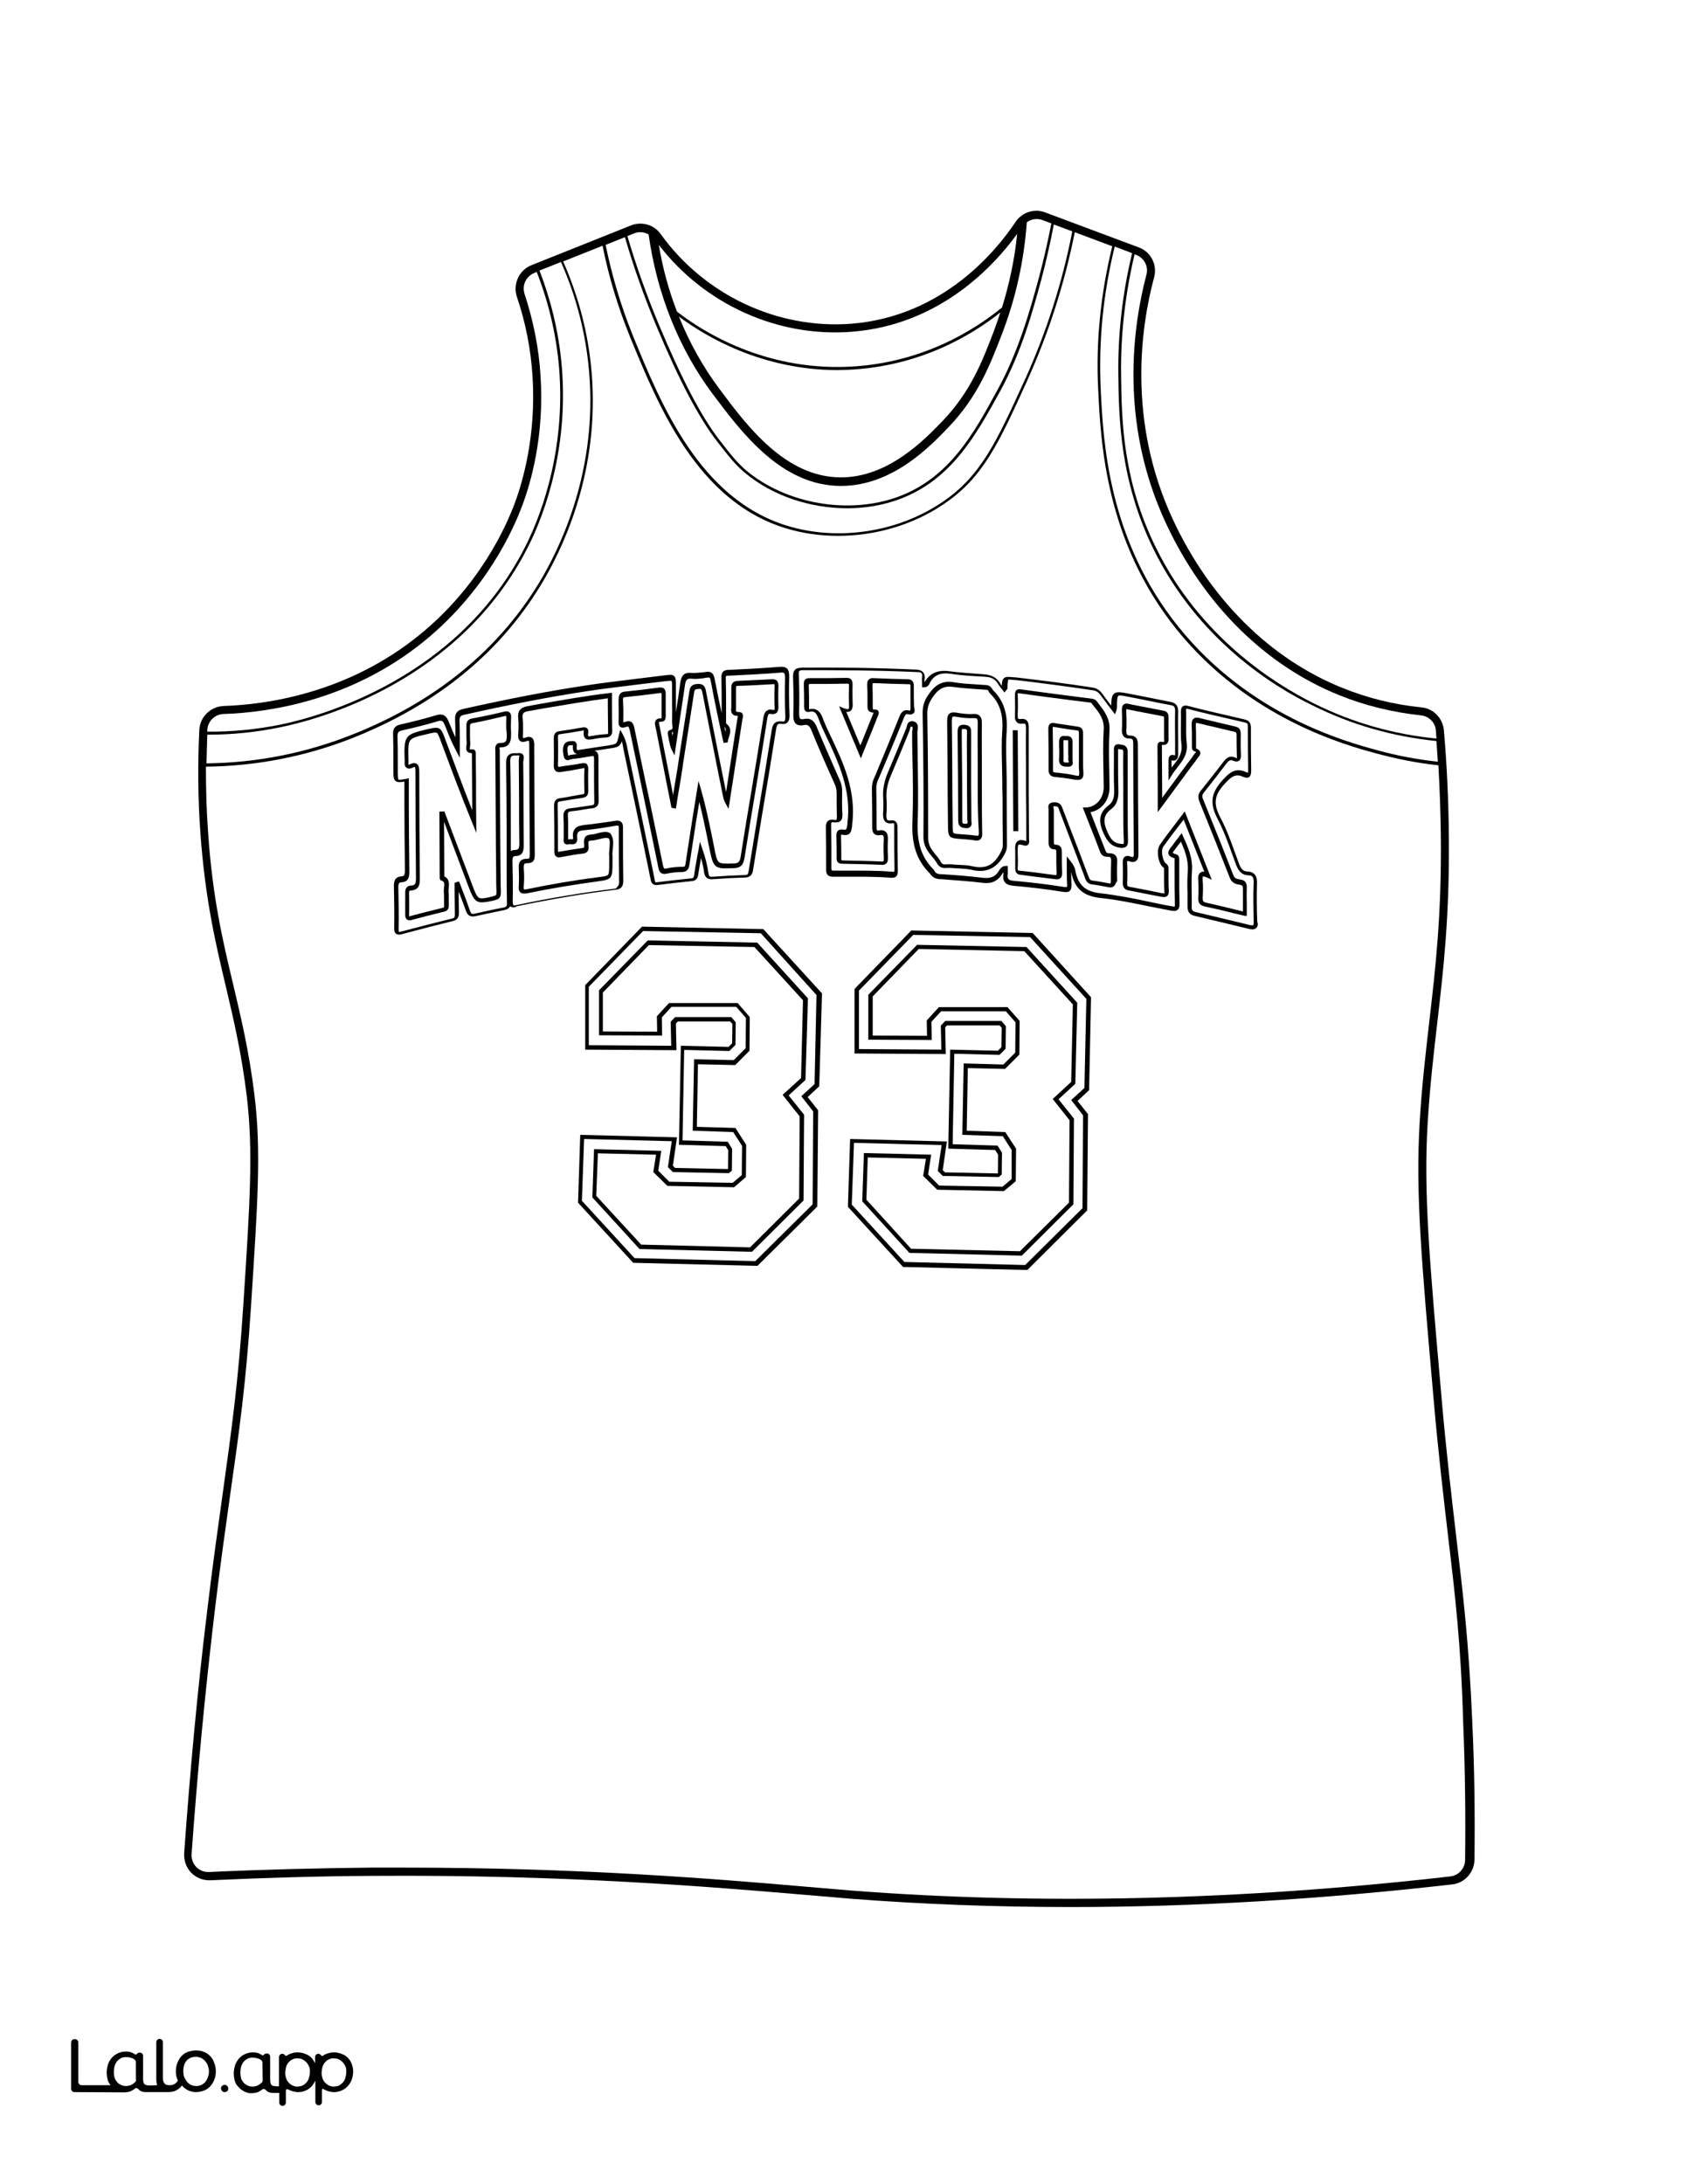
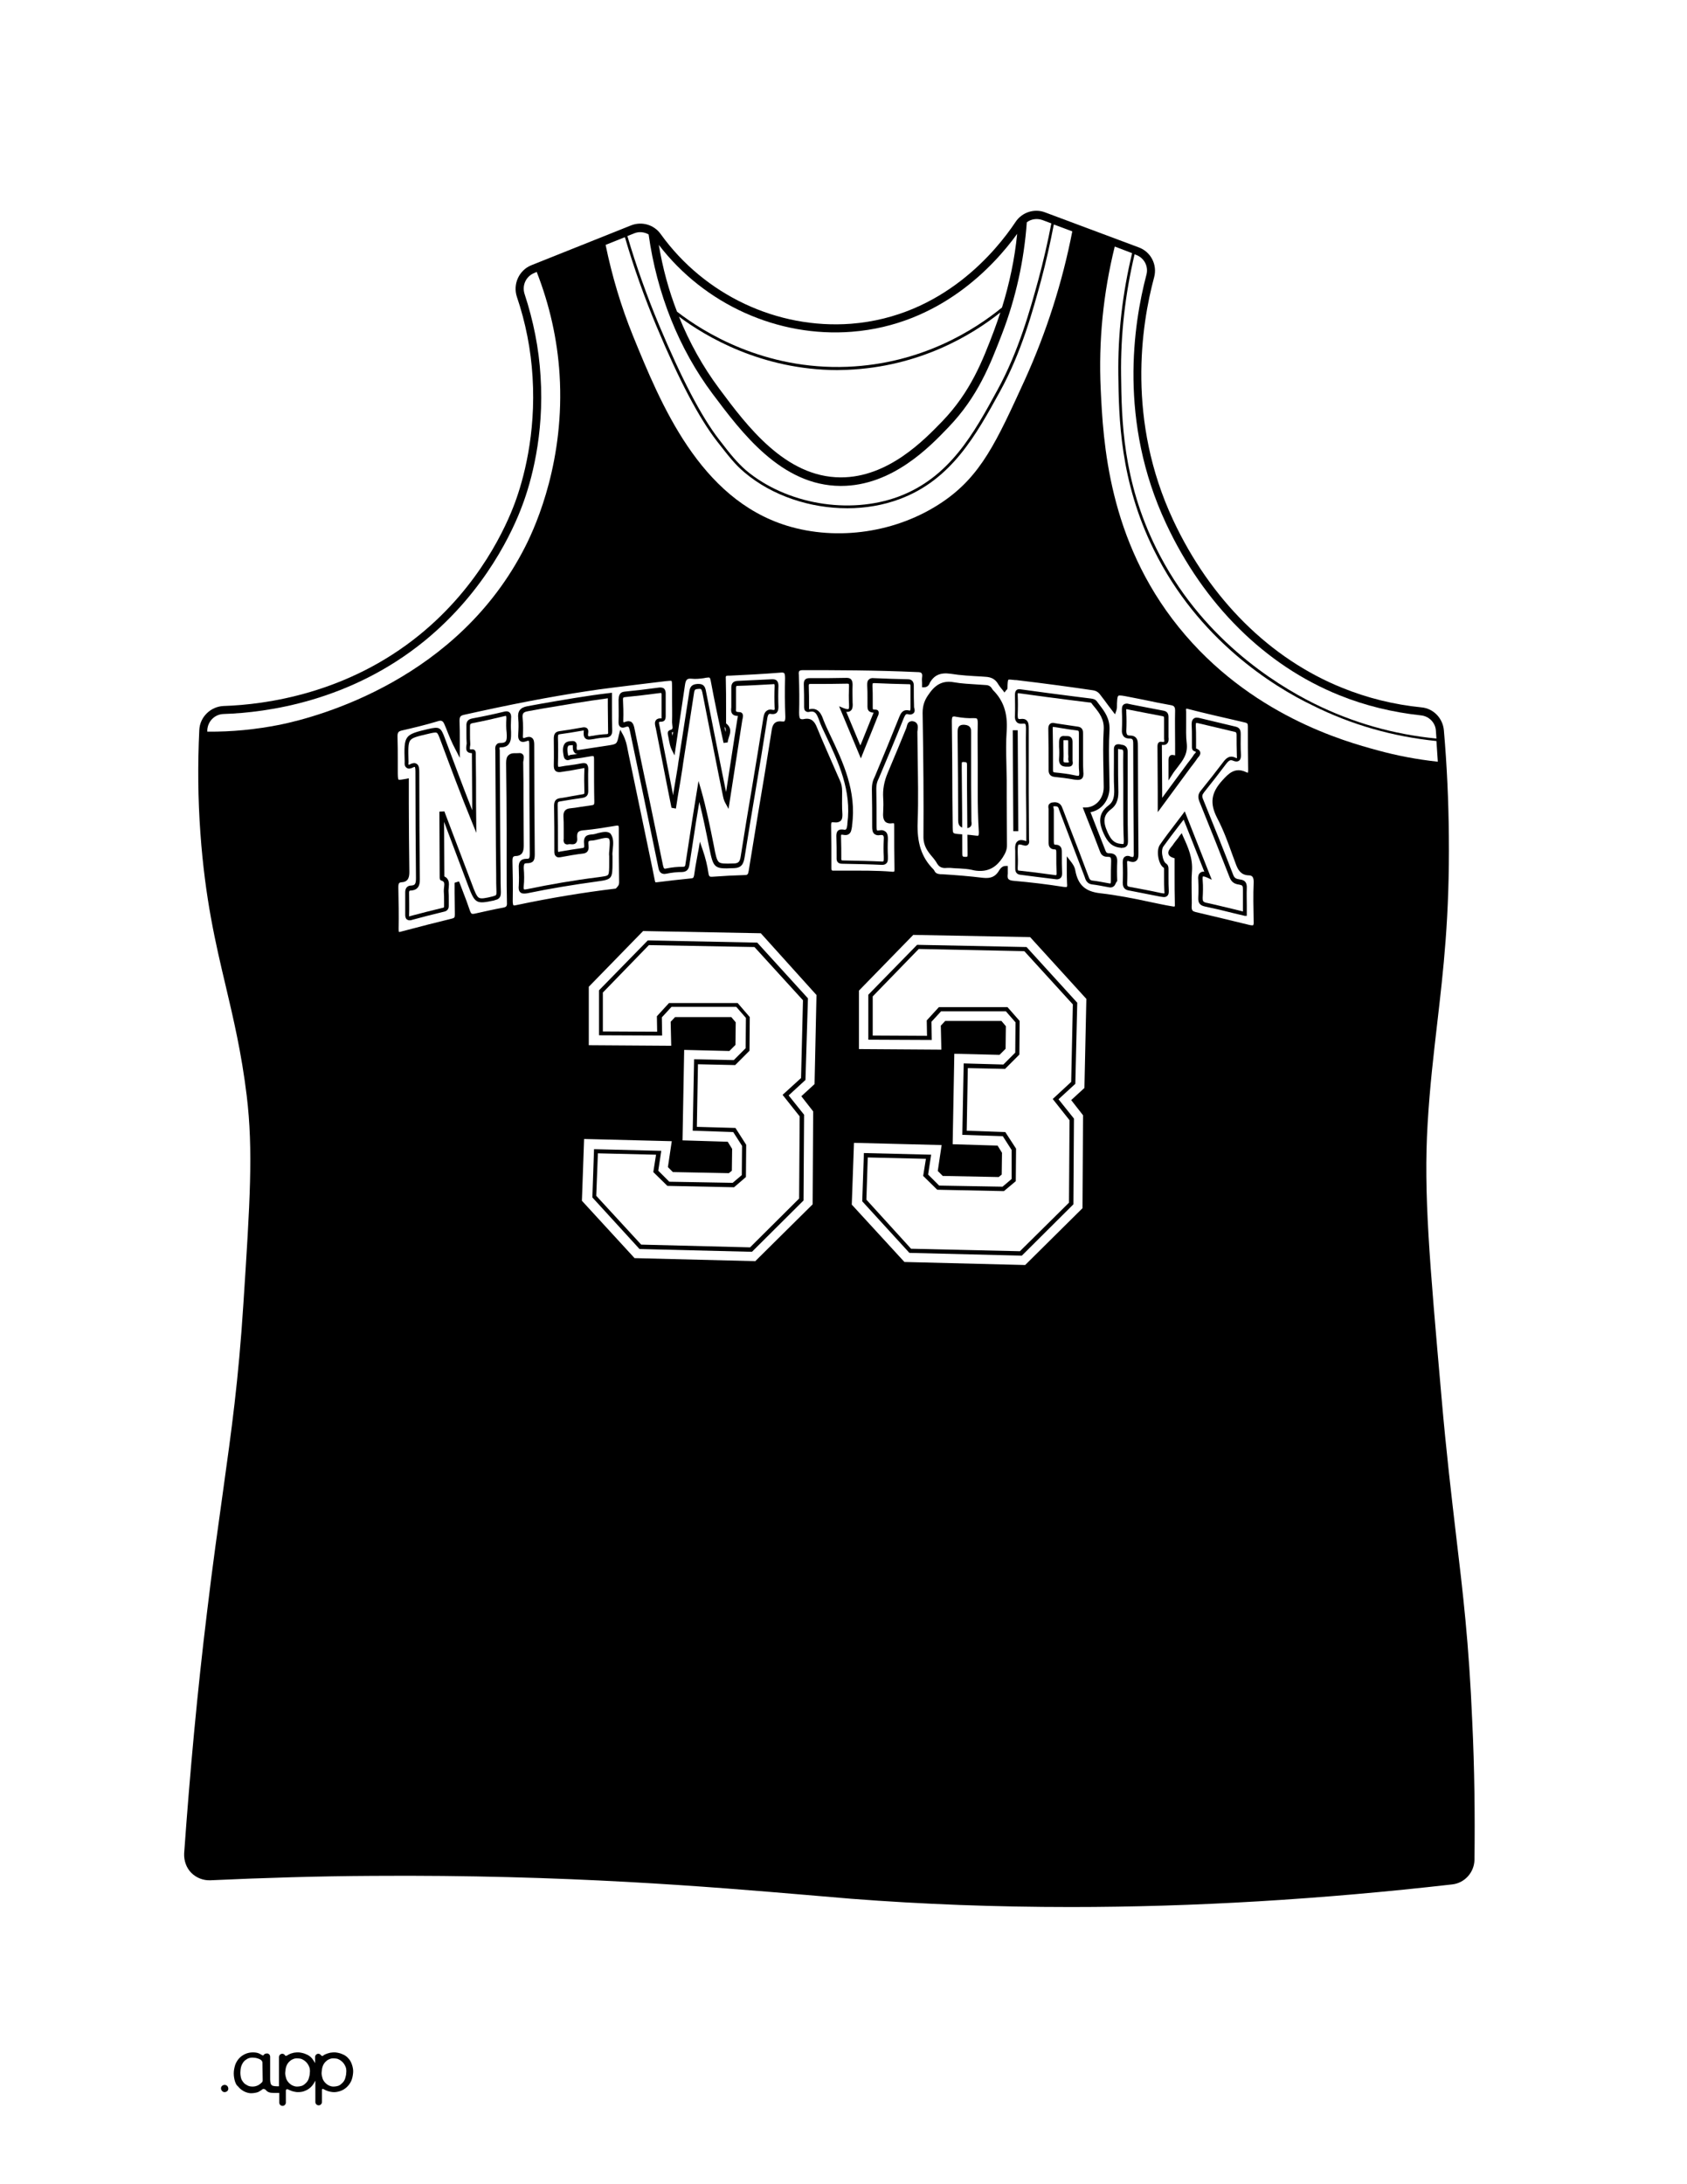
<svg xmlns="http://www.w3.org/2000/svg" version="1.1" id="Layer_1" data-layer="Layer_1" x="0px" y="0px" viewBox="0 0 612 792" style="enable-background:new 0 0 612 792;" xml:space="preserve">
  <rect x="0" y="0" width="612" height="792" fill="#808080" stroke="none" />
  <style type="text/css">
	.st0{fill:#FFFFFF;}
	.st1{fill:#010101;}
</style>
  <g id="Black">
    <rect x="20.9" y="16.8" width="574.5" height="737" />
  </g>
  <g id="Color">
    <path class="st0" d="M207.8,270.2c-0.1,0-0.2,0-0.2,0c-1,0-1.3,0.2-1.4,0.2c-0.5,0.7-0.4,1.8-0.2,2.9c0,0.2,0.1,0.4,0.1,0.6   c0,0,0,0,0,0.1c0.1,0,0.3-0.1,0.4-0.1c0.2-0.1,0.5-0.2,0.7-0.2c0.8-0.1,1.6-0.2,2.4-0.3c-0.4,0-0.8-0.1-1.1-0.4   c-0.4-0.4-0.7-1-0.7-1.9c0-0.1,0-0.3,0-0.4C207.8,270.5,207.8,270.3,207.8,270.2z" />
    <path class="st0" d="M330.3,248.8c0-0.7-0.1-0.7-0.7-0.7c-4.2-0.1-8.3-0.2-12.4-0.4c-0.5,0-0.6,0.1-0.6,0.1c0,0-0.1,0.2-0.1,1   c0.1,1.6,0.1,3.1,0.1,4.7c0,0.7,0,1.3,0,2c0,0.2,0,0.3,0,0.5c0,0.4,0,1.1,0.1,1.2c0.1,0.1,0.3,0.1,0.7,0.1c0.7,0,1.1,0.2,1.2,0.5   c0.4,0.6,0.1,1.3-0.1,1.8l-0.1,0.2c-1.3,3.4-2.7,6.7-4.1,10.2l-2,5l-7.9-18.9l1.7,0.7c1.3,0.5,1.6,0.3,1.7,0.3   c0.3-0.2,0.2-1.3,0.2-1.9c-0.1-1.9-0.1-4,0-6.4c0-0.7-0.1-0.8-0.1-0.8c0,0-0.1-0.1-0.6-0.1c-3.9,0.1-8.2,0.1-13.3,0.1   c-0.4,0-0.5,0.1-0.5,0.1c0,0-0.1,0.1-0.1,0.6c0.1,2.5,0.1,5,0.1,7.5l0,0.5c0,0.3,0,0.4,0,0.5c0,0,0,0,0,0c3.5-0.9,4.6,2.1,5.2,3.8   c0.7,1.8,1.5,3.5,2.3,5.2l0.1,0.2c4.8,10.1,9.7,20.5,8,32.9l0,0.3c-0.2,1.2-0.3,2.2-1.1,2.8c-0.5,0.4-1.2,0.5-2.2,0.3   c-0.5-0.1-0.6,0-0.6,0c-0.1,0-0.1,0.2-0.1,0.7c0.1,2.7,0.1,5.5,0.1,8c0,0.4,0.1,0.5,0.1,0.5c0,0,0.1,0.1,0.4,0.1   c5.7,0.1,10.1,0.2,14.3,0.4c0.4,0,0.5-0.1,0.5-0.1c0,0,0.1-0.2,0.1-0.9l0-0.7c-0.1-2.1-0.1-4.2,0-6.3c0.1-1-0.1-1.4-0.3-1.5   c-0.2-0.2-0.7-0.1-1-0.1c-0.9,0.2-1.6,0-2.1-0.4c-0.7-0.6-0.8-1.6-0.8-2.6c0-4.5,0-9-0.1-13.4l0-0.4c0-1.3,0.2-2.4,0.6-3.4l0.5-1.1   c3-7.1,6-14.5,8.9-21.7c0.4-0.9,1.1-2.7,3.4-2.2c0.3,0.1,0.5,0,0.5,0c0,0,0.1-0.2,0.1-0.8C330.3,254.4,330.3,251.9,330.3,248.8z" />
    <path class="st0" d="M245.6,113c9.5,7.4,31.6,21.2,61.8,20c27-1.1,46.2-13.4,56.1-21.5c2.7-8.7,4.6-17.6,5.5-26.7   c-8.4,11.6-28,33-60,35.5c-26.8,2.1-53.4-9.9-70-31.5C240.4,97.2,242.6,105.3,245.6,113z" />
    <path class="st0" d="M243.8,265.9c0.1,0.3,0.1,0.6,0.2,0.9l0.2-1.4c-0.1,0.1-0.3,0.1-0.5,0.2C243.7,265.7,243.8,265.9,243.8,265.9z   " />
    <polygon class="st0" points="333.3,344.1 316.6,361.3 316.6,375.5 336.3,375.6 336.2,370 340.6,365.2 365.5,365.2 369.9,370.2    369.8,382.4 364.6,387.6 351.1,387.3 350.7,410 364.7,410.5 368.6,416.5 368.5,428.3 364.2,431.9 363.9,431.9 340,431.4    334.9,426.4 335.9,420.2 314.8,419.7 314.3,435 330.5,452.8 370,453.7 387.8,436.1 388,406.2 381.9,398.5 388.6,392.3 389.2,364.2    371.6,344.9  " />
    <path class="st0" d="M331.3,339l-19.7,20.2v21.2l29.9,0.2l-0.2-8.7l1.6-1.7h20.4l1.6,1.9l-0.1,8.2l-2.2,2.2l-16.4-0.4l-0.6,32.8   l16.3,0.5l1.6,2.6l-0.1,7.9l-1.1,0.9l-20.3-0.4l-1.8-1.8l1.4-9.4l-31.8-0.8l-0.8,22.4l19.1,20.8l43.8,1.1l20.8-20.6l0.2-33.7   l-4.3-5.5l4.8-4.4l0.7-32.3l-20.4-22.4L331.3,339z M390.1,393l-6.1,5.6l5.6,7l-0.2,31.1l-18.7,18.6l-0.3,0l-40.5-1l-17.1-18.7   l0.6-17.5l24.4,0.6l-1.1,7.2l4,4l23,0.4l3.3-2.8L367,417l-3.2-5l-14.7-0.5l0.5-25.9L364,386l4.3-4.3l0.1-11l-3.5-4h-23.5l-3.5,3.8   l0.1,6.6L315,377v-16.3l17.7-18.1l39.7,0.8l18.4,20.2L390.1,393z" />
    <path class="st0" d="M233.3,337.6l-19.7,20.2V379l29.9,0.2l-0.2-8.7l1.6-1.7h20.4l1.6,1.9l-0.1,8.2l-2.2,2.2l-16.4-0.4l-0.6,32.8   L264,414l1.6,2.6l-0.1,7.9l-1.1,0.9l-20.3-0.4l-1.8-1.8l1.4-9.4l-31.8-0.8l-0.8,22.4l19.1,20.8l43.8,1.1l20.8-20.6l0.2-33.7   l-4.3-5.5l4.8-4.4l0.7-32.3L276,338.4L233.3,337.6z M292.2,391.6l-6.1,5.6l5.6,7l-0.2,31.1l-18.7,18.6l-0.3,0l-40.5-1l-17.1-18.7   l0.6-17.5l24.4,0.6l-1.1,7.2l4,4l23,0.4l3.3-2.8l0.1-10.6l-3.2-5l-14.7-0.5l0.5-25.9l14.4,0.3l4.3-4.3l0.1-11l-3.5-4h-23.5   l-3.5,3.8l0.1,6.6l-22.9-0.1v-16.3l17.7-18.1l39.7,0.8l18.4,20.2L292.2,391.6z" />
    <polygon class="st0" points="235.4,342.7 218.7,359.9 218.7,374 238.4,374.1 238.3,368.5 242.7,363.7 267.6,363.7 272,368.8    271.9,381 266.7,386.2 253.2,385.9 252.8,408.6 266.8,409 270.7,415.1 270.6,426.8 266.3,430.5 266,430.5 242.1,430 237,425    238,418.7 216.9,418.2 216.3,433.6 232.6,451.3 272.1,452.3 289.9,434.6 290.1,404.8 283.9,397 290.6,390.9 291.3,362.7    273.7,343.4  " />
    <path class="st0" d="M262.8,263.5c0.1,0.6,0.3,1.3,0.4,1.9C263.4,264.6,263.3,264,262.8,263.5z" />
-     <path class="st0" d="M188,307.8c0.3-0.3,0.4-0.9,0.4-2c-0.1-5.2-0.1-10.4-0.1-15.5c0-4.9-0.1-9.8-0.1-14.7c0-0.3,0.1-0.6,0.1-0.9   c0-0.2,0.1-0.6,0.1-0.8c0,0,0,0,0,0c0,0-0.1,0-0.2,0c-1,0.1-2.2-0.1-2.7,0.4c-0.3,0.3-0.4,0.9-0.4,1.7c0.2,8.2,0.2,16.5,0.2,24.5   c0,2.7,0,5.4,0,8.1c0.4-0.3,1-0.4,1.7-0.4C187.7,308.1,188,307.9,188,307.8z" />
-     <path class="st0" d="M101.7,263.7c-8.6,1.8-17.4,2.7-26.3,2.7c-0.1,0-0.1,0-0.2,0c-0.1,3.5-0.2,7-0.3,10.4   c17.9-0.2,35.3-3.6,51.8-10c31.6-12.3,55.2-31.8,70.3-57.9c7.8-13.6,20.4-41.7,16.4-77.3c-1.4-12.6-4.7-24.9-9.9-36.6l-7.8,3.1   c4.7,12.1,7.5,24.7,8.3,37.5c1.9,30.8-8.1,54.3-12.6,63C166.8,246.9,116.5,260.7,101.7,263.7z" />
    <path class="st0" d="M101.5,262.8c14.7-3,64.7-16.7,89-64.5c4.4-8.6,14.4-31.9,12.5-62.5c-0.8-12.7-3.6-25.2-8.3-37.2l-0.9,0.4   c-3,1.2-4.5,4.5-3.5,7.6c3.2,9.7,5.2,19.7,5.8,29.8c1.4,21.5-3.5,38.6-6.6,46.8c-3.2,8.7-13.1,30.9-35.5,49.2   c-26.9,21.9-57.2,26-72.9,26.5c-3.2,0.1-5.7,2.6-5.9,5.8c0,0.2,0,0.4,0,0.6C84.1,265.4,92.9,264.5,101.5,262.8z" />
    <path class="st0" d="M239.1,117.9c8.2,19.5,15.3,33.1,21.7,41.4c4.3,5.6,6.5,8.3,9.9,11.3c14.6,12.2,37.3,16.1,55.2,9.5   c18.6-6.9,27.4-23,35.9-38.6c7.8-14.2,11.9-29.2,14.9-40.1c1.8-6.7,3.4-13.6,4.7-20.4l-3.2-1.2c-2-0.7-4.1-0.4-5.7,0.8   c-1,13.9-4,27.5-9,40.5c-4.3,11.1-8.7,22.7-19.5,33.9c-6.6,6.9-20.3,21.2-38.9,21.2c-0.1,0-0.1,0-0.2,0   c-21.5-0.1-35.9-19.4-46.4-33.4c-12.2-16.3-20.2-36.3-23.2-57.8c-1.6-0.9-3.5-1.1-5.2-0.4l-2.5,1   C230.8,96.5,234.7,107.4,239.1,117.9z" />
    <path class="st0" d="M246.3,114.8c3.8,9.4,8.7,18.2,14.6,26.1c10.1,13.6,24,32.1,44,32.2c17.3,0.1,30.5-13.7,36.9-20.3   c10.4-10.8,14.7-22.1,18.8-32.9c0.8-2.2,1.6-4.4,2.3-6.6c-10.3,8.2-29.3,19.7-55.5,20.8c-1.3,0-2.5,0.1-3.7,0.1   C276.3,134.1,256.1,122.1,246.3,114.8z" />
    <path class="st0" d="M183.7,260.5c0-0.7-0.1-0.9-0.1-0.9c0,0,0,0-0.1,0c-0.1,0-0.3,0-0.6,0.1c-3.8,0.9-7.6,1.8-11.4,2.5   c-0.8,0.2-1,0.3-1,1.2c0,1,0,2,0,2.9c0,1.1,0,2.3,0.1,3.4c0,0.3,0,0.7-0.1,1c0,0.3-0.1,0.8,0,1c0,0,0.2,0.1,0.8,0   c0.3,0,0.7,0.1,0.9,0.3c0.5,0.5,0.4,1.2,0.4,1.9c0,0.2,0,0.3,0,0.4c0.1,5.6,0.1,11.2,0.1,16.9l0.1,10.8l-1.5-3.7   c-4.2-10.2-8-20.5-11.4-29.6c-0.7-1.8-1-2.8-1.5-3c-0.4-0.2-1.5,0-3.1,0.4c-3.8,0.9-5.7,1.3-6.5,2.4c-0.8,1.1-0.7,3.4-0.6,7.6   c0,0.2,0,0.3,0,0.4c-0.1,0.6,0,0.8,0.1,0.8c0,0,0.2,0,0.5-0.2c0.4-0.2,1-0.4,1.5-0.4c0.3,0,0.6,0.1,0.9,0.3   c0.8,0.5,0.9,1.7,0.9,2.9c0,15.1,0.1,27.3,0.2,38.7c0,1.4,0.1,4.1-3.2,4.3c-0.6,0-0.7,0.2-0.7,0.8c0,2.6,0.1,5.3,0,8.2   c0,0.2,0,0.3,0,0.4c0.1,0,0.2,0,0.3-0.1c3.8-1,7.6-2,11.8-3c0.6-0.1,0.6-0.2,0.6-0.5c0-0.7,0-1.4,0-2c0-1.2,0-2.3-0.1-3.5   c0-0.5,0-1,0.1-1.5c0.2-1.5,0.1-2.1-1-2.4c-0.6-0.2-0.6-0.8-0.6-1.3l0-0.2l-0.1-23.5l1.8-0.1l9.9,26.1c1.1,3,1.8,4.7,2.6,5.2   c0.8,0.5,2.4,0.2,5.2-0.5l0.2-0.1c0.9-0.2,1-0.3,1-1.5c-0.1-2.1-0.1-4.3-0.1-6.4l-0.1-10.1c-0.1-11.4-0.1-22.9-0.2-34.3   c0-0.2,0-0.3,0-0.5c-0.1-0.7-0.1-1.6,0.5-2.2c0.3-0.4,0.8-0.5,1.4-0.5c0.8,0,1.4-0.1,1.8-0.5c0.5-0.6,0.5-1.8,0.4-3.2   C183.6,264.1,183.6,262.4,183.7,260.5z" />
    <path class="st0" d="M217.3,304.3c-0.9,0.2-1.9,0.5-2.8,0.5c-0.3,0-0.7,0.1-0.9,0.2c-0.2,0.2-0.2,0.9-0.1,1.4l0,0.1   c0.1,1,0.2,2.7-1.9,3c-2.7,0.3-5.4,0.8-8.1,1.3c-0.6,0.1-1.3,0.2-1.8-0.3c-0.6-0.5-0.6-1.2-0.6-1.9c0-6.1,0-11.5-0.1-16.4   c0-1.7,0.6-2.6,2.3-2.8c1.4-0.2,2.7-0.4,4.1-0.7c1.3-0.2,2.7-0.5,4-0.7c0.6-0.1,0.6-0.1,0.6-0.9c-0.1-2.9-0.1-5.5,0-8   c0-0.3,0-0.5,0-0.6c-0.1,0-0.3,0-0.6,0.1c-1.5,0.3-3,0.5-4.4,0.8c-1.1,0.2-2.2,0.3-3.3,0.5c-0.6,0.1-1.4,0.2-2.1-0.3   c-0.7-0.6-0.7-1.5-0.7-2.2c0.1-3.3,0-6.6,0-9.5c0-1.3,0.2-2.6,2.2-2.8c2.3-0.3,4.7-0.7,6.9-1.1l1.2-0.2c0.4-0.1,1.2-0.2,1.8,0.3   c0.3,0.3,0.5,0.8,0.4,1.5c-0.2,1.1,0,1.3,0,1.3c0.2,0.2,1,0,1.5-0.1l0.2,0c1.5-0.3,3.1-0.5,4.9-0.6c0.5,0,0.7-0.1,0.6-0.9   c0-3.1-0.1-6.2-0.1-9.3l0-2.8c-8.2,1.1-16.3,2.5-24.1,3.8l-4.9,0.9c-1.6,0.3-2.1,0.7-1.9,2.6c0.2,2.1,0.2,4.3,0.1,6   c-0.1,0.9,0.1,1.1,0.1,1.1c0,0,0.2,0.1,0.7-0.1c0.8-0.3,1.7-0.5,2.4,0c0.8,0.5,0.9,1.6,0.9,2.5c0,13.8,0.1,27.9,0.2,39.8   c0,1-0.1,2-0.7,2.6c-0.5,0.4-1.1,0.6-2,0.6c-0.1,0-0.1,0-0.2,0c-0.4,0-0.7,0.1-0.8,0.2c-0.2,0.2-0.3,0.8-0.3,1.6   c0.2,2.3,0.2,4.5,0,6.5c-0.1,1,0.1,1.2,0.1,1.2c0,0,0.2,0.1,1.2-0.1c8.2-1.7,16.8-3.2,25.6-4.3c2.1-0.3,3.3-0.4,3.7-0.9   c0.4-0.5,0.4-2,0.4-4.3c0-0.3,0-0.5,0-0.8c0-0.5,0-1.1,0-1.6c-0.1-0.9,0-1.8,0.1-2.8c0.1-1.5,0.3-3.2-0.3-3.7   C219.9,303.6,218.5,304,217.3,304.3z" />
    <path class="st0" d="M406.7,136c0.2,16.1,0.5,38.2,12.8,62.9c15.9,32.1,42.7,49,57.2,56.2c13.9,6.9,28.8,11.2,44.4,12.7   c-0.1-1-0.1-2-0.2-2.9c-0.2-2.9-2.5-5.2-5.4-5.5c-10.2-1.1-20.2-3.5-29.6-7.3c-26.9-10.8-49.2-32.9-62.9-62.3   c-17.3-37-11.8-72.4-7.1-90.2c0.8-3-0.8-6.1-3.8-7.2l-0.5-0.2C408.2,106.6,406.5,121.3,406.7,136z" />
    <path class="st0" d="M418.6,199.4c-12.4-25-12.7-48.1-12.9-63.4c-0.2-14.8,1.5-29.7,5-44.2l-6.3-2.4c-4.2,17-5.9,34.3-5.1,51.6   c0.9,19.1,2.7,54.7,28.3,86.4c25.8,32,60.5,41.5,71.9,44.6c7.2,2,14.7,3.4,22.1,4.2c-0.2-2.5-0.3-5-0.5-7.5   c-15.8-1.6-30.9-5.9-44.9-12.9C461.6,248.8,434.6,231.8,418.6,199.4z" />
    <path class="st0" d="M377.7,101.6c-3,11-7.1,26.1-14.9,40.3c-8.7,15.8-17.6,32.1-36.5,39.1c-5.9,2.2-12.4,3.3-18.9,3.3   c-13.5,0-27.2-4.5-37.2-12.9c-3.6-3-5.7-5.8-10.1-11.4c-6.5-8.4-13.7-22-21.9-41.6c-4.4-10.5-8.3-21.4-11.5-32.4l-7,2.8   c2.3,11.2,5.6,22.3,9.9,32.9c10.2,25,24.2,59.1,55.8,68.9c18.5,5.7,40.1,2.5,56.4-8.5c14.1-9.5,19.7-21.9,30-44.4   c7.8-17.2,13.6-35.3,17.2-53.8l-6.7-2.5C381,88.1,379.5,94.9,377.7,101.6z" />
    <path class="st0" d="M226.1,261.2c0,0.4,0,0.6,0.1,0.7c0,0,0.2,0,0.5-0.1c0.5-0.2,0.9-0.3,1.3-0.3c0.3,0,0.6,0.1,0.9,0.2   c0.8,0.5,1.1,1.5,1.3,2.6c1.7,8.3,3.4,16.6,5.2,24.8c1.7,8.2,3.4,16.4,5.1,24.6c0.3,1.4,0.5,1.4,1.3,1.2c1.9-0.4,3.9-0.6,5.9-0.6   c0.7,0,0.9-0.1,1-1.2c0.8-5.2,1.6-10.4,2.4-15.6c0.4-2.5,0.8-5,1.2-7.5l1.1-6.8l1,3.4c1.8,6.4,3.1,12.7,4.6,20.2   c0.6,3.3,1,5.1,1.8,5.8c0.7,0.6,2.3,0.6,5.2,0.5l0.3,0c1.6-0.1,2.1-0.6,2.4-2.5c1.3-8.4,2.7-16.7,4.1-25c1.4-8.4,2.8-16.8,4.1-25.1   c0.2-1.2,0.4-2.2,1.3-2.8c0.5-0.4,1.2-0.5,2.1-0.3c0.4,0.1,0.6,0,0.6,0c0.1-0.1,0.2-0.3,0.1-0.9c-0.1-2.5-0.1-5.1,0-7.7   c0-0.6-0.1-0.7-0.1-0.7c0,0-0.1-0.1-0.6,0c-4.1,0.2-8.3,0.5-12.6,0.6c-0.5,0-0.7,0-0.7,0.8c0,1,0,2,0,2.9c0,1.1,0,2.3,0,3.4   c0,0.3,0,0.6,0,0.9c0,0.5-0.1,1.1,0.1,1.3c0,0,0.3,0.2,1,0.2c0.6,0,0.9,0.2,1.1,0.4c0.5,0.6,0.3,1.4,0.2,2c0,0.1-0.1,0.3-0.1,0.4   c-0.3,1.9-0.6,3.9-0.9,5.8c-0.1,0.9-0.3,1.7-0.4,2.6l-3.7,23.9l-1.1-2c-0.6-1-0.8-2-1-3l-1.6-7.9c-1.9-9.6-3.9-19.5-5.8-29.3   c-0.3-1.3-0.5-1.4-1.4-1.3c-1.1,0.1-1.4,0.1-1.6,1.3c-1.3,8.6-2.7,17.4-4,25.8l-0.2,1.5c-0.5,3.2-1,6.4-1.6,9.7l-0.8,5.1l-1.6-0.3   l-1.4-7c-1.4-7.3-2.9-14.6-4.3-21.9l-0.1-0.4c-0.2-0.8-0.4-1.8,0.2-2.5c0.4-0.5,1.1-0.7,2-0.6c0,0,0,0,0,0c0-0.1,0-0.4,0-0.6l0-0.1   c0-0.9,0-1.8,0-2.7c0-1.7,0-3.5,0-5.2c0-0.5-0.1-0.6-0.1-0.6c0,0-0.1,0-0.2,0c-0.1,0-0.2,0-0.3,0c-4.5,0.6-8.7,1.1-12.8,1.5   c-0.5,0.1-0.6,0.1-0.6,0.9C226.1,255.8,226.2,258.5,226.1,261.2z" />
    <path class="st0" d="M224.6,319.8c-0.1-6-0.1-12.4-0.1-19.4c0-0.8-0.2-1-0.2-1c0,0-0.2-0.1-0.8,0l-1.8,0.3c-3,0.5-6.2,1-9.3,1.3   c-1.3,0.1-2.2,0.2-2.7,0.8c-0.3,0.4-0.4,1.1-0.3,2.2c0.1,0.7-0.1,1.2-0.4,1.6c-0.5,0.6-1.3,0.6-2,0.5c-0.2,0-0.5,0-0.6,0   c-0.6,0.2-1.1,0.1-1.5-0.2c-0.5-0.5-0.5-1.2-0.4-1.7c0-0.1,0-0.2,0-0.3c0-1.2,0-2.3,0-3.5c0-1.5,0-3-0.1-4.4   c-0.1-2.3,1.3-2.8,2.5-2.9c1.2-0.1,2.4-0.3,3.6-0.5c1.3-0.2,2.7-0.4,4.1-0.6c0.8-0.1,1-0.2,1-1.2c-0.1-4.3-0.1-10-0.1-15.7   c0-0.8-0.2-0.9-0.2-0.9c0,0-0.2-0.1-0.8,0c-2.2,0.4-4.7,0.8-7.2,1.1c-0.1,0-0.2,0.1-0.4,0.1c-0.5,0.2-1.1,0.4-1.7,0   c-0.4-0.2-0.6-0.7-0.7-1.2l-0.1-0.5c-0.2-1.3-0.4-2.9,0.5-4.1c0.5-0.6,1.4-0.9,2.9-0.9c0.6,0,0.9,0.3,1.1,0.5   c0.4,0.5,0.4,1.2,0.3,1.7c0,0.1,0,0.2,0,0.3c0,0.5,0.1,0.7,0.1,0.7c0.1,0.1,0.7,0,0.9,0c3.5-0.5,7-1.1,10.5-1.6   c3.1-0.5,3.1-0.5,3.8-3.7l0.5-2l1,1.8c1,1.9,1.4,3.7,1.7,5.4c0.1,0.5,0.2,1,0.3,1.5c2.9,13.7,5.7,27.4,8.6,41.2l0.8,4   c0,0.2,0.1,0.3,0.1,0.5c0.2,1,0.2,1,0.7,0.9l0.2,0c4.1-0.5,8.2-1,12.4-1.4c0.6-0.1,0.8-0.1,1-1.1c0.3-2.2,0.7-4.5,1.1-6.6   c0.2-0.9,0.3-1.8,0.5-2.6l0.5-3l1,2.9c1,2.9,1.7,5.7,2.1,8.5c0.2,1.3,0.5,1.4,1.6,1.3c4.1-0.3,7.9-0.5,11.6-0.6   c0.9,0,1.2-0.2,1.4-1.5c1.1-6.7,2.2-13.5,3.3-20.2c1.7-10,3.4-20.3,5-30.5c0.2-1.5,0.6-3.9,3.7-3.5c0.3,0,0.8,0.1,1-0.1   c0.1-0.1,0.3-0.4,0.3-1.5c-0.2-5-0.2-9.7-0.1-14.1c0-1-0.1-1.5-0.3-1.8c-0.2-0.2-0.7-0.3-1.4-0.2c-6.1,0.5-12.3,0.8-18.4,1.1   l-0.5,0c-0.8,0-1,0.1-0.9,1.1c0.1,3.6,0.1,7.1,0.1,10.7c0,1.7,0,3.3,0,5l0,0.2c0,0.1,0,0.2,0,0.3c2.2,1.7,1.5,3.6,1,5.1   c-0.2,0.6-0.4,1.3-0.4,1.8l-1.5,0.2c-1.7-7.5-3.3-15.2-4.7-22.7c-0.2-1.1-0.5-1.1-1.1-1c-0.4,0-0.9,0.1-1.3,0.2   c-1.5,0.2-3,0.4-4.6,0.2c-1.4-0.1-2,0.2-2.3,2.2c-0.8,5.6-1.7,11.3-2.5,16.8l-1.3,8.8l-1.1-2.2c-0.5-1.1-0.7-2.2-0.9-3.2   c-0.1-0.6-0.2-1.1-0.3-1.6c-0.1-0.5-0.3-1.2,0-1.7c0.2-0.2,0.4-0.4,0.7-0.5c0.9-0.2,1-0.5,0.8-1.8c0-0.3-0.1-0.7-0.1-1   c0.1-3,0-6.1,0-9c0-1.1,0-2.3,0-3.4c0-1.2,0-2.4-0.2-2.6c-0.2-0.1-1.2,0-2.2,0.1c-3.3,0.4-6.6,0.8-9.9,1.2   c-6.2,0.8-12.7,1.5-19,2.5c-13.2,2-27.2,4.7-44.2,8.5c-1.2,0.3-1.6,0.6-1.6,2.2c0.1,2.4,0.1,4.8,0.1,7.1c0,1,0,2,0,3l0,3.3   l-1.5-2.9c-1.4-2.6-2.5-5.3-3.5-7.9l-0.6-1.4c-0.5-1.2-1.1-1.5-2.3-1.1c-4.6,1.4-9.3,2.5-13.2,3.4c-1.1,0.3-1.5,0.6-1.5,2.1   c0.1,3,0.1,6,0.1,8.9c0,1.2,0,2.4,0,3.6c0,1.5,0,3,0.3,3.2c0.2,0.2,1.5-0.1,2.8-0.3l0.9-0.2l0,9.2c0,8.1,0.1,16.6,0.2,24.8   c0,1.7-0.3,3.6-2.8,3.7c-0.8,0.1-1.2,0.2-1.2,1.8c0.1,5.1,0.2,10.2,0.1,15.1c0,0.9,0.1,1,0.1,1.1c0,0,0,0,0,0c0,0,0.2,0.1,0.8-0.1   c7.2-1.9,13-3.4,18.4-4.7c0.9-0.2,1.1-0.4,1.1-1.6c0-2.6-0.1-5.2-0.1-7.8l0-3.6l1.6-0.5l0.3,0.7c0.4,1,0.7,1.9,1.1,2.9   c0.9,2.3,1.8,4.7,2.6,7.1c0.4,1.1,0.7,1.2,1.7,1c3.6-0.8,7.1-1.6,10.4-2.2c1-0.2,1.4-0.5,1.3-1.8c-0.1-4-0.1-8.1-0.1-12.1   c0-1.5,0-3.1,0-4.6c0-3.1,0-6.3,0-9.4c0-8-0.1-16.3-0.2-24.5c0-1.3,0.2-2.2,0.8-2.8c1.1-1.1,2.7-0.7,3.6-0.8c0.7-0.1,1.2,0,1.6,0.4   c0.6,0.6,0.4,1.5,0.3,2.2c0,0.2-0.1,0.5-0.1,0.6c0.1,4.9,0.1,9.8,0.1,14.7c0,5.2,0.1,10.4,0.1,15.5c0,1.1-0.1,2.3-0.8,3.1   c-0.5,0.5-1.2,0.8-2.1,0.8c-0.4,0-0.7,0.1-0.9,0.3c-0.2,0.2-0.3,0.7-0.3,1.5c0.1,4,0.2,9.2,0.1,14.6c0,1,0.2,1.3,0.2,1.4   c0.1,0.1,0.3,0.2,1.1,0c12.3-2.6,24.4-4.6,36.1-6C224.3,321.2,224.6,321,224.6,319.8z M226.5,250.8c4.1-0.4,8.2-0.9,12.7-1.5   c0.3,0,1.1-0.1,1.7,0.4c0.5,0.5,0.6,1.2,0.6,1.8c0,1.7,0,3.5,0,5.2c0,0.9,0,1.8,0,2.7l0,0.1c0,0.5,0,1.3-0.5,1.8   c-0.2,0.2-0.6,0.4-1.2,0.4c-0.5,0-0.7,0.1-0.7,0.1c-0.1,0.1,0,0.9,0.1,1.2l0.1,0.4c1.4,7.3,2.9,14.6,4.3,21.9l0.6,3.1l0.1-0.9   c0.5-3.2,1.1-6.4,1.6-9.6l0.2-1.5c1.3-8.5,2.7-17.2,4-25.8c0.3-2.2,1.6-2.5,3-2.6c2.1-0.1,2.7,0.9,3,2.6c1.9,9.8,3.9,19.7,5.8,29.2   l1.5,7.4l2.8-18.2c0.1-0.9,0.3-1.7,0.4-2.6c0.3-1.9,0.6-3.8,0.9-5.7c0-0.1,0.1-0.3,0.1-0.5c0-0.1,0.1-0.4,0.1-0.6   c-0.9,0-1.5-0.2-1.9-0.6c-0.7-0.7-0.6-1.7-0.5-2.5c0-0.3,0-0.5,0-0.8c0-1.2,0-2.3,0-3.5c0-1,0-1.9,0-2.9c0-1.5,0.7-2.3,2.2-2.4   c4.3-0.2,8.5-0.4,12.5-0.6c0.6,0,1.3,0,1.8,0.5c0.5,0.5,0.6,1.3,0.6,1.9c-0.1,2.6-0.1,5.1,0,7.6c0,1-0.2,1.7-0.7,2.2   c-0.5,0.4-1.1,0.5-1.9,0.4c-0.5-0.1-0.8-0.1-0.9,0.1c-0.3,0.2-0.5,1-0.6,1.8c-1.3,8.4-2.7,16.8-4.1,25.2c-1.4,8.3-2.8,16.7-4.1,25   c-0.4,2.3-1.1,3.7-3.9,3.8l-0.3,0c-6.8,0.3-7.1,0-8.6-7.4c-1.2-6.1-2.3-11.4-3.6-16.6c-0.4,2.4-0.8,4.8-1.2,7.2   c-0.8,5.2-1.6,10.4-2.4,15.6c-0.2,1.2-0.6,2.5-2.6,2.6c-1.9,0-3.8,0.2-5.7,0.6c-0.3,0-0.5,0.1-0.7,0.1c-1.7,0-2.1-1.3-2.3-2.5   c-1.7-8.2-3.4-16.4-5.1-24.6c-1.7-8.3-3.5-16.6-5.2-24.8c-0.1-0.4-0.3-1.4-0.6-1.5c-0.1,0-0.3-0.1-0.9,0.1c-0.3,0.1-1.2,0.5-1.9,0   c-0.8-0.5-0.7-1.6-0.7-2c0.1-2.6,0-5.3,0-7.9C224.5,252.3,224.7,251,226.5,250.8z M184.4,270c-0.6,0.7-1.6,1-2.9,1   c-0.2,0-0.2,0-0.2,0c-0.1,0.1-0.1,0.7,0,1c0,0.2,0,0.4,0,0.6c0.1,11.4,0.1,22.9,0.2,34.3l0.1,10.1c0,2.1,0,4.3,0.1,6.4   c0,1.3-0.1,2.6-2.2,3l-0.2,0.1c-6.6,1.4-7,1.2-9.6-5.7l-8.6-22.8l0.1,19.6l0,0.2c0,0,0,0,0,0c1.9,0.9,1.7,2.7,1.6,3.9   c0,0.4-0.1,0.9-0.1,1.2c0.1,1.2,0.1,2.4,0.1,3.6c0,0.7,0,1.3,0,2c0,1.6-1.2,2-1.8,2.1c-4.2,1-8,2-11.7,3c-0.2,0.1-0.5,0.1-0.8,0.1   c-0.3,0-0.6-0.1-0.9-0.3c-0.5-0.4-0.6-1.1-0.6-1.7c0-2.9,0-5.6,0-8.2c0-1.5,0.8-2.4,2.2-2.4c1.3-0.1,1.7-0.5,1.7-2.7   c-0.1-11.3-0.2-23.6-0.2-38.7c0-1.3-0.2-1.5-0.2-1.6c0,0-0.2-0.1-0.9,0.3c-0.9,0.4-1.6,0.4-2.1,0c-0.6-0.4-0.8-1.1-0.7-2.2   c0,0,0-0.1,0-0.1c-0.3-9.4-0.1-9.7,8.3-11.7c4.4-1,4.8-0.8,6.4,3.6c3,8,6.3,16.9,9.8,25.8l0-2.7c0-5.6-0.1-11.2-0.1-16.9   c0-0.2,0-0.4,0-0.6c0-0.1,0-0.3,0-0.5c-0.7,0-1.3-0.2-1.6-0.5c-0.6-0.6-0.5-1.5-0.4-2.3c0-0.3,0.1-0.5,0.1-0.7   c-0.1-1.2-0.1-2.4-0.1-3.5c0-0.9,0-1.9,0-2.8c-0.1-1.7,0.6-2.5,2.2-2.8c3.8-0.7,7.6-1.5,11.3-2.4c0.7-0.2,1.5-0.3,2.1,0.2   c0.6,0.5,0.7,1.4,0.6,2.2c-0.1,1.8-0.1,3.4,0,4.9C185.4,267.1,185.5,268.8,184.4,270z M222.3,307.9c-0.1,0.9-0.2,1.8-0.1,2.5   c0,0.6,0,1.1,0,1.7c0,0.2,0,0.5,0,0.7c0,5.8-0.2,6.1-5.4,6.8c-8.8,1.2-17.3,2.6-25.5,4.3c-0.4,0.1-0.8,0.1-1.2,0.1   c-0.5,0-1-0.1-1.3-0.4c-0.7-0.6-0.7-1.6-0.6-2.5c0.1-1.9,0.1-4,0-6.2c-0.1-1.3,0.1-2.2,0.7-2.8c0.5-0.5,1.2-0.7,2.2-0.7   c0.3,0,0.7,0,0.8-0.2c0.3-0.3,0.3-1.2,0.3-1.5c-0.1-11.9-0.2-25.9-0.2-39.8c0-1.1-0.2-1.3-0.2-1.3c0,0-0.2-0.1-0.9,0.2   c-0.4,0.1-1.4,0.5-2.2-0.1c-0.7-0.6-0.8-1.6-0.7-2.5c0.1-1.6,0.2-3.7,0-5.7c-0.3-2.6,0.7-3.9,3.2-4.4l4.9-0.9   c8.1-1.4,16.5-2.9,25-3.9l0.9-0.1l0,4.5c0,3.2,0,6.3,0.1,9.3c0,1.5-0.7,2.3-2.1,2.4c-1.8,0.1-3.3,0.3-4.7,0.6l-0.1,0   c-1.1,0.2-2.2,0.4-2.9-0.3c-0.7-0.7-0.6-1.9-0.5-2.7c0,0,0,0,0-0.1c-0.1,0-0.2,0-0.3,0l-1.2,0.2c-2.3,0.4-4.7,0.8-7,1.1   c-0.7,0.1-0.9,0.1-0.9,1.2c0.1,2.9,0.1,6.3,0,9.6c0,0.8,0.1,1,0.1,1c0,0,0.1,0.1,0.8,0c1.1-0.2,2.2-0.4,3.3-0.5   c1.4-0.2,2.9-0.4,4.3-0.7c0.6-0.1,1.4-0.2,1.9,0.2c0.5,0.5,0.6,1.2,0.6,1.9c-0.1,2.4,0,5,0,7.9c0,1-0.2,2.2-2,2.5   c-1.3,0.2-2.7,0.4-4,0.6c-1.4,0.2-2.8,0.5-4.2,0.7c-0.7,0.1-0.9,0.2-0.9,1.2c0.1,4.9,0.1,10.3,0.1,16.4c0,0.5,0.1,0.7,0.1,0.7   c0,0,0,0,0.1,0c0.1,0,0.2,0,0.5-0.1c2.7-0.5,5.5-0.9,8.2-1.3c0.6-0.1,0.7-0.1,0.6-1.4l0-0.1c-0.1-0.9-0.1-1.9,0.5-2.6   c0.4-0.5,1.1-0.7,2-0.8c0.7,0,1.6-0.2,2.5-0.5c1.7-0.4,3.4-0.8,4.5,0.1C222.7,303.8,222.5,305.9,222.3,307.9z" />
    <path class="st0" d="M407.5,293.6c0-1.5,0-3,0-4.4c0-1.5,0-3.1,0-4.6c0-3.9-0.1-7.9,0-11.8c0-1-0.2-1-1.1-1.1c-0.2,0-0.3,0-0.5-0.1   c-0.1,0-0.2,0-0.3,0c0,0.2,0,0.5,0,0.7c0,0.2,0,0.4,0,0.5c0,1,0,1.9,0,2.9c0,3.5,0,7.1,0.1,10.6c0.1,2.5-0.1,5.2-2.6,7.1   c-2.8,2.1-3.1,4.4-1.3,8.4c1.2,2.6,2.3,4,4.9,4.2c0.7,0.1,0.9,0,0.9,0c0-0.1,0.1-0.4,0.1-1C407.5,301.1,407.5,297.3,407.5,293.6z" />
    <path class="st0" d="M450.9,322.4c0-1.2-0.2-1.4-1.2-1.6c-1.3-0.2-2.8-0.5-3.6-2.6c-3.2-8.2-6.7-17-11-27.6c-0.6-1.6-0.5-2.7,0.6-4   c2.9-3.6,5.5-6.9,8-10.2c1.1-1.5,2.4-2.7,4.6-1.6c0.2,0.1,0.3,0.1,0.4,0.1c0,0,0.1-0.2,0-0.7c-0.1-2.8-0.1-5.6-0.1-7.7   c0-0.9-0.2-1-0.6-1.1c-4.7-1.1-9.1-2.2-13.5-3.2c-0.5-0.1-0.6-0.1-0.6,0c0,0-0.1,0.2-0.1,0.9c0.1,1.6,0.1,3.2,0.1,4.8   c0,0.9,0,1.8,0,2.7c0,0.1,0,0.2,0,0.4c0,0.1,0,0.3,0,0.4c0.6,0.2,1.3,0.6,1.5,1.3c0.2,0.8-0.3,1.5-0.8,2c-0.1,0.1-0.2,0.3-0.3,0.4   c-0.5,0.8-1.1,1.5-1.6,2.2c-0.2,0.3-0.5,0.6-0.7,0.9l-12,16.3l0-7.3c0-5.7-0.1-11-0.1-16.4c0-0.5,0-1.2,0.5-1.6   c0.2-0.2,0.6-0.3,1.1-0.2c0.6,0.1,0.8,0,0.8,0c0.1-0.1,0.1-0.7,0-1.1c0-0.3,0-0.5,0-0.7c0-1.2,0-2.4,0-3.5c0-1,0-2,0-3.1   c0-0.8-0.1-0.8-0.5-0.9c-3.8-0.7-7.7-1.5-11.4-2.2l-1.4-0.3c-0.3-0.1-0.4,0-0.4,0c0,0-0.1,0.2,0,0.6l0,0.6c0.1,2.2,0.1,4.4,0,6.6   c0,0.7,0.1,1.1,0.3,1.4c0.2,0.2,0.5,0.3,0.9,0.3c1,0,1.7,0.2,2.2,0.7c0.7,0.7,0.8,1.6,0.8,2.9c0,13.1,0.1,26.2,0.2,38.9   c0,1.2,0,2.4-0.9,3c-0.8,0.6-1.8,0.3-2.5,0.1c-0.5-0.2-0.6-0.1-0.6-0.1c0,0-0.2,0.2-0.1,1c0.1,2.3,0.1,4.8,0,7.2c0,0.9,0.1,1,1,1.2   c3.8,0.7,7.6,1.4,11.2,2.2l0.7,0.1c0.4,0.1,0.5,0.1,0.6,0c0,0,0.1-0.2,0-0.7c-0.1-1.7-0.1-3.3-0.1-5c0-0.9,0-1.8,0-2.7l0-0.2   c0-0.5,0-0.6-0.2-0.7c-0.9-0.6-1.6-2-1.9-3.8c-0.3-1.9-0.1-3.5,0.6-4.5c1.8-2.6,3.7-5.1,5.7-7.7c0.8-1.1,1.7-2.2,2.5-3.3l0.8-1.1   l9.8,24.8l-1.7-0.8c-0.7-0.3-1.1-0.4-1.3-0.4c-0.1,0-0.2,0-0.2,0c0,0-0.2,0.2-0.1,1.4c0.2,2.3,0.1,4.5,0,6.4c0,1.2,0.2,1.4,1.1,1.7   c3.4,0.7,6.8,1.6,10.3,2.4c1.1,0.3,2.1,0.5,3.2,0.8c0-0.6,0-1.2,0-1.8C450.9,326.5,450.9,324.4,450.9,322.4z" />
    <path class="st0" d="M391.4,275.1c0-0.7,0-1.3,0-2l0-2c0-1.7,0-3.4,0-5.1c0-1-0.1-1-0.5-1.1c-2.2-0.3-4.5-0.6-6.7-1l-1.9-0.3   c-0.2,0-0.3,0-0.4,0c0,0,0,0.1,0,0.5c0.1,4.5,0.1,9.3,0.1,15.1c0,0.8,0.1,0.8,0.7,0.9c2.1,0.2,4.8,0.5,7.5,1.1   c0.9,0.2,1.2,0.1,1.2,0c0,0,0.2-0.3,0.1-1.3C391.3,278.2,391.4,276.6,391.4,275.1z M388.8,277.6c-0.3,0.3-0.7,0.4-1.2,0.4   c-0.1,0-0.2,0-0.3,0c-0.1,0-0.3,0-0.4,0c-0.7,0-1.6-0.1-2.2-0.8c-0.4-0.5-0.6-1.2-0.5-2.2c0.1-1.4,0.1-2.8,0-4.2c0-0.6,0-1.1,0-1.7   c0-0.7,0.1-1.4,0.6-1.9c0.4-0.3,0.9-0.4,1.5-0.3c0.1,0,0.3,0,0.5,0c0.7,0,2.2-0.1,2.3,2c0,0.9,0,1.7,0,2.6l0,1.1c0,0.3,0,0.5,0,0.8   c0,0.6,0,1.3,0,2c0,0.1,0,0.3,0,0.5C389.2,276.4,389.3,277.1,388.8,277.6z" />
    <path class="st0" d="M387.5,275.1c0.1-0.5,0.1-1.1,0-1.7c0,0,0,0,0,0h0l0-1.9c0-0.9,0-1.7,0-2.6c0-0.4-0.1-0.5-0.1-0.5   c-0.1,0-0.4,0-0.6,0c-0.3,0-0.5,0-0.8,0c-0.1,0-0.2,0-0.2,0c0,0,0,0.2,0,0.7c0,0.6,0,1.1,0,1.7c0,1.5,0.1,3,0,4.5   c0,0.5,0,0.9,0.1,1c0.2,0.2,0.6,0.2,1.1,0.2c0.2,0,0.3,0,0.5,0c0.1,0,0.1,0,0.2,0c0-0.1,0-0.3,0-0.5   C387.5,275.7,387.5,275.4,387.5,275.1z" />
    <path class="st0" d="M454.8,320.2c0.1-2.3-0.6-2.8-1.9-2.8c-2.7-0.1-3.8-2-4.5-3.9c-0.4-1.2-0.9-2.3-1.3-3.5   c-1.6-4.5-3.3-9.1-5.5-13.3c-2.8-5.4-2.3-9.2,1.9-13.8c2.1-2.3,4.5-4.9,8.6-2.9c0.4,0.2,0.6,0.2,0.6,0.2c0,0,0.1-0.2,0.1-1.1   c-0.1-5.3-0.1-10.6-0.1-15.7c0-1-0.2-1.2-1-1.4l-2.1-0.5c-6.1-1.4-12.3-2.8-18.5-4.4c-0.6-0.2-0.8-0.1-0.8-0.1   c-0.1,0.1,0,0.8,0,1.1c0,1.3,0,2.7,0,4c0,2.4-0.1,4.9,0.2,7.3c0.5,4-1.4,6.3-3.3,8.8c-0.6,0.8-1.3,1.6-1.9,2.6l-1.4,2.2l0-4.4   c0-1.1,0-2,0-2.9c0-0.4,0-1.2,0.6-1.7c0.3-0.3,0.8-0.3,1.3-0.2c0.4,0.1,0.5,0.1,0.5,0.1c0-0.1,0-0.7,0-1l0-3.3   c0-3.9-0.1-7.9,0-11.9c0-1.4-0.4-1.8-1.5-2c-3.4-0.6-6.8-1.3-10.1-2c-1.7-0.3-3.4-0.7-5.1-1c-2-0.4-3.5-0.7-3.9-0.4   c-0.4,0.3-0.5,2-0.5,4.3c0,0.2-0.1,0.4-0.1,0.6c0,0.1-0.1,0.2-0.1,0.4l-0.5,1.4l-2.3-3c-1-1.4-2-2.7-3-4c-0.7-1-1.5-1.5-2.7-1.7   c-8.1-1.2-16.9-2.4-27.8-3.7l-0.4,0c-1.2-0.1-2.3-0.3-2.5-0.1c-0.2,0.2-0.3,1.5-0.3,2.9c0,0.4-0.2,0.7-0.4,0.8c0,0-0.1,0.1-0.1,0.1   l-0.6,0.8l-0.6-0.8c-0.2-0.2-0.3-0.4-0.5-0.6c-0.4-0.5-0.8-1-1.1-1.5c-1-1.8-2.4-2.7-4.8-2.8l-1.4-0.1c-3.7-0.2-7.5-0.4-11.2-1   c-3.7-0.5-6,0.5-7.6,3.5l0,0.1c-0.2,0.4-0.7,1.3-1.9,1.3c0,0,0,0,0,0l-0.8,0l0-0.8c0-0.3,0-0.5,0-0.8c0-0.6-0.1-1.2,0-1.9   c0.1-0.8,0.1-1.3-0.2-1.6c-0.2-0.3-0.7-0.4-1.6-0.4c-15.1-0.7-30-0.7-41.4-0.7c-0.7,0-1.1,0.1-1.3,0.3c-0.2,0.2-0.3,0.7-0.2,1.4   c0.2,5.3,0.2,9.6,0.1,13.6c0,1.2,0.1,2,0.4,2.3c0.3,0.2,0.8,0.3,1.5,0.1c2.7-0.5,3.8,1.2,4.5,2.9c2.4,5.9,5.1,11.8,7.6,17.6   l0.8,1.8c0.6,1.3,0.8,2.5,0.8,3.9l0,0.4c0,2.6-0.1,5.4,0.1,8c0,0.8,0,1.8-0.7,2.4c-0.5,0.4-1.2,0.6-2.1,0.5c-0.2,0-0.9-0.1-1.1,0   c0,0-0.2,0.2-0.2,1c0.1,4.9,0.1,9.8,0.1,14.6l0,0.8c0,0.7,0.1,0.9,0.2,1c0.1,0.1,0.3,0.1,0.7,0.1c0,0,0,0,0,0c1.2,0,2.5,0,3.7,0   c5.8,0,11.7-0.1,17.6,0.4c0.4,0,0.5,0,0.6-0.1c0,0,0.1-0.1,0.1-0.8c-0.1-5.1-0.1-10.3-0.1-15.9c0-0.7-0.1-0.8-0.2-0.8   c0,0-0.1,0-0.3,0c-1.2,0.2-2.1,0-2.7-0.5c-0.9-0.9-0.9-2.3-0.8-3.7c0.1-1.7,0.1-3.3,0-4.9c-0.2-3.1,0.3-6,1.7-9.3   c1.2-2.8,2.4-5.8,3.6-8.6c1-2.4,2-4.9,3-7.3c0.1-0.1,0.1-0.4,0.2-0.6c0.2-0.7,0.3-1.5,1.1-1.9c0.4-0.2,0.9-0.3,1.5-0.1   c1.7,0.5,1.5,2.1,1.4,3c0,0.2-0.1,0.5-0.1,0.7c0,2.8,0.1,5.7,0.1,8.5c0.1,7.9,0.3,16.1,0,24.2c-0.3,7.6,1.4,12.9,5.7,17.2   c0.2,0.2,0.3,0.4,0.4,0.6c0.4,0.8,1,1.1,2.2,1.2l0.6,0c4.9,0.3,9.9,0.7,14.8,1.3c2.8,0.3,4.4-0.4,5.7-2.4l0.1-0.2   c0.4-0.6,1.1-1.7,2.4-1.7l0.8,0l0,0.8c0,0.2,0,0.4,0,0.6c0,0.5,0,0.9,0,1.4c-0.1,0.9-0.1,1.6,0.2,1.9c0.3,0.4,0.9,0.6,2,0.7   c5.8,0.5,11.8,1.2,18.1,2.2c0.9,0.1,1.1,0,1.1,0c0.1-0.1,0.2-0.3,0.1-1.3c-0.1-1.8-0.1-3.6-0.1-5.3c0-0.7,0-1.5,0-2.2l0-2.3   l1.4,1.8c0.7,0.9,1.5,2,1.7,3.4c1,5.2,3.6,7.6,9.1,8.2c6.1,0.7,12.2,1.9,18.2,3.2c2.5,0.5,5.1,1.1,7.6,1.5c0.2,0,0.9,0.2,1.1,0.1   c0,0,0.2-0.2,0.1-0.9c-0.1-3.6-0.1-7.2-0.1-10.7c0-1.6,0-3.3,0-4.9l0-0.3c0-0.2,0-0.6,0-0.7c-0.8-0.2-1.9-0.6-2.2-1.5   c-0.3-1,0.4-1.8,1-2.6c0.2-0.2,0.3-0.4,0.5-0.6c0.5-0.8,1.1-1.5,1.7-2.3c0.3-0.3,0.5-0.7,0.8-1.1l0.8-1l0.5,1.2   c1.8,3.9,3.6,7.9,3.2,12.8c-0.2,2.5-0.1,5.1-0.1,7.6c0,1.7,0.1,3.4,0,5.1c0,1.3,0.3,1.6,1.4,1.9c6.4,1.5,13,3.1,19.6,4.7   c0.9,0.2,1.2,0.1,1.3,0.1c0,0,0.3-0.3,0.2-1.4C454.7,329,454.6,324.4,454.8,320.2z M331.3,258.7c-0.5,0.4-1.1,0.5-1.8,0.3   c-0.7-0.2-1-0.1-1.6,1.3c-2.9,7.3-6,14.6-9,21.7l-0.5,1.1c-0.3,0.8-0.5,1.7-0.5,2.8l0,0.4c0.1,4.4,0.1,9,0.1,13.4   c0,0.3,0,1.3,0.2,1.4c0.1,0.1,0.3,0.1,0.8,0c1-0.2,1.7,0,2.3,0.5c0.8,0.7,0.8,1.9,0.8,2.7c-0.1,2-0.1,4.1,0,6.1l0,0.7   c0,0.7,0,1.5-0.6,2c-0.4,0.4-0.9,0.5-1.5,0.5c-0.1,0-0.1,0-0.2,0c-4.2-0.2-8.6-0.3-14.3-0.4c-1.4,0-2.1-0.7-2-2.2   c0-2.5,0-5.2-0.1-7.9c0-0.9,0.2-1.5,0.6-1.9c0.7-0.6,1.6-0.4,1.9-0.4c0.5,0.1,0.9,0.1,1-0.1c0.3-0.2,0.4-1,0.5-1.8l0-0.3   c1.6-11.9-3.2-22.2-7.9-32.1l-0.1-0.2c-0.8-1.7-1.7-3.5-2.3-5.3c-0.9-2.4-1.5-3.3-3.4-2.9c-0.7,0.2-1.1,0-1.4-0.2   c-0.6-0.4-0.6-1.2-0.6-1.8l0-0.5c0-2.4,0-4.9-0.1-7.4c0-0.6,0-1.3,0.5-1.8c0.5-0.5,1.2-0.5,1.6-0.5c5.2,0,9.4,0,13.3-0.1   c0.5,0,1.2,0,1.7,0.5c0.5,0.5,0.6,1.3,0.6,2c-0.1,2.4,0,4.4,0,6.3c0.1,1.2,0.1,2.6-0.8,3.2c-0.4,0.3-1,0.4-1.5,0.3l5.1,12.2   l0.6-1.4c1.4-3.5,2.8-6.9,4.1-10.2l0.1-0.2c0,0,0,0,0-0.1c-0.7,0-1.2-0.2-1.6-0.5c-0.7-0.6-0.6-1.6-0.6-2.4c0-0.1,0-0.3,0-0.4   c0-0.7,0-1.3,0-2c0-1.5,0-3.1-0.1-4.6c0-0.8,0-1.6,0.6-2.1c0.4-0.4,1-0.6,1.8-0.5c4.1,0.2,8.1,0.3,12.3,0.4c0.6,0,2.2,0.1,2.2,2.3   c0,3.1,0,5.6,0.1,7.9C332,257.7,331.8,258.3,331.3,258.7z M363.7,311c-2.1,3.2-4.7,4.8-8.1,4.8c-1,0-2-0.1-3.1-0.4   c-1.4-0.3-2.9-0.4-4.5-0.5c-1,0-2.1-0.1-3.2-0.2c-0.3,0-0.7,0-1.1,0c-1.1,0.1-2.7,0.2-3.7-1.5c-0.5-0.9-1.1-1.7-1.8-2.5   c-1.6-1.9-3.2-3.9-3.2-7.2c0.1-13.1,0-27-0.3-45c0-3,0.9-5,2.4-7c2.4-3.5,5.2-4.8,9-4.1c2.8,0.5,5.7,0.6,8.5,0.8c1,0.1,2,0.1,3,0.2   c0.6,0,1.6,0.2,2.2,1.2c0.1,0.1,0.1,0.2,0.2,0.3c0.1,0.2,0.2,0.3,0.3,0.4c3.7,3.7,5.3,8.3,4.9,14.6c-0.3,4.1-0.2,8.4-0.1,12.5   c0,1.8,0.1,3.7,0.1,5.5c0,2.1,0,4.2,0,6.3c0,5.6,0.1,11.3,0.1,17C365.4,308.3,364.5,309.7,363.7,311z M367.6,301.4l-0.2-36.6l1.8,0   l0.2,36.6L367.6,301.4z M404,321.4c-0.4,0.3-0.8,0.4-1.2,0.4c-0.3,0-0.6-0.1-0.7-0.1c-2.2-0.4-4.1-0.8-5.9-1   c-1.8-0.2-2.4-1.6-2.7-2.7c-2.3-5.9-4.5-11.9-6.8-17.8l-2.2-5.8c-0.1-0.2-0.1-0.4-0.2-0.5c-0.1-0.3-0.2-0.6-0.3-0.9   c-0.3-0.7-0.9-0.7-1.9-0.6c0,0.1,0,0.4,0.1,0.5c0,0.2,0.1,0.5,0.1,0.7c0,1.9,0,3.9,0,5.8c0,1.9,0,3.7,0,5.6c0,0.3,0,1,0.2,1.2   c0.1,0.1,0.2,0.1,0.5,0.1c0.7,0,1.2,0.2,1.6,0.6c0.6,0.6,0.6,1.4,0.6,2.2c0,3,0,5.3,0.1,7.4c0,0.6,0,1.4-0.6,1.9   c-0.6,0.5-1.3,0.5-1.8,0.4c-4.9-0.6-9-1.1-12.7-1.6c-2-0.2-1.9-1.9-1.9-2.6c0-1.6,0-3.6,0-5.5l0-0.5c-0.1-1.4-0.1-2.9,0.9-3.6   c0.9-0.7,2.2-0.3,3.1,0c0-0.1,0-0.3,0-0.4c0-0.2,0-0.4,0-0.5c0-5.6,0-11.3-0.1-16.9l0-4.5c0-1.7,0-3.4,0-5.1c0-4.4-0.1-9,0-13.4   c0-0.4,0-1.4-0.3-1.7c-0.2-0.2-0.6-0.1-0.9-0.1c-0.9,0.1-1.6,0-2.1-0.5c-0.7-0.7-0.8-1.7-0.7-2.6c0.1-2.5,0-5,0-7.1   c0-0.7,0-1.4,0.5-1.9c0.5-0.5,1.2-0.4,1.9-0.3c6.5,0.9,13.2,1.8,19.6,2.6l5.6,0.7c0.6,0.1,1.5,0.2,2.1,1c0.3,0.4,0.6,0.8,0.9,1.2   c1.9,2.5,3.9,5,3.7,9.3c-0.3,4.8-0.2,9.8-0.1,14.6c0,2.1,0.1,4.2,0.1,6.2c0,4.6-2.9,8.2-6.9,8.9l1.2,3.1c1.4,3.7,2.9,7.3,4.3,11   c0.3,0.7,0.6,0.8,1.5,0.8l0.2,0c1.7,0.1,2.6,1.1,2.5,3c-0.1,2.2-0.1,4.6,0,7.1C404.7,320,404.7,320.9,404,321.4z M406.6,307.4   c-3.3-0.3-4.8-2.1-6.2-5.1c-1.5-3.3-2.5-7.1,1.8-10.3c1.6-1.2,2.1-2.9,2-5.8c-0.2-3.6-0.1-7.2-0.1-10.7c0-1,0-1.9,0-2.9   c0-0.1,0-0.3,0-0.4c0-0.6-0.1-1.4,0.5-2c0.4-0.3,0.9-0.4,1.6-0.3c0.1,0,0.3,0,0.4,0.1c0.9,0.1,2.5,0.3,2.5,2.7c0,3.9,0,7.9,0,11.8   c0,1.5,0,3.1,0,4.6c0,1.5,0,3,0,4.4c0,3.7,0,7.4,0.1,11.2c0,0.9,0,1.7-0.6,2.2c-0.4,0.4-0.9,0.5-1.5,0.5   C406.9,307.5,406.7,307.5,406.6,307.4z M451.6,332.1c-1.4-0.3-2.8-0.7-4.2-1c-3.5-0.9-6.9-1.7-10.3-2.4c-1.8-0.4-2.5-1.3-2.4-3.2   c0.1-1.9,0.1-4.1,0-6.3c-0.1-1-0.1-2.2,0.8-2.8c0.4-0.3,0.9-0.4,1.4-0.3l-7.5-18.9c-0.6,0.7-1.1,1.5-1.7,2.2   c-2,2.6-3.9,5.1-5.7,7.6c-0.4,0.6-0.6,1.9-0.3,3.3c0.2,1.3,0.7,2.4,1.3,2.8c0.9,0.6,0.9,1.5,0.9,2v0.2c0,0.9,0,1.8,0,2.8   c0,1.6,0,3.3,0.1,4.9c0,0.6,0,1.4-0.6,1.9c-0.6,0.5-1.3,0.4-1.9,0.3l-0.7-0.1c-3.7-0.7-7.5-1.5-11.2-2.2c-1.2-0.2-2.3-0.7-2.3-2.8   c0.1-2.4,0.1-4.8,0-7.1c0-0.7,0-1.8,0.7-2.3c0.8-0.6,1.8-0.3,2.1-0.1c0.7,0.2,1,0.2,1,0.1c0.1-0.1,0.3-0.5,0.2-1.8   c-0.1-12.8-0.2-25.9-0.2-39c0-0.7,0-1.5-0.3-1.8c-0.2-0.2-0.5-0.3-1-0.3c-0.9,0-1.6-0.2-2.1-0.7c-0.5-0.6-0.8-1.4-0.7-2.6   c0.1-2.1,0.1-4.4,0-6.5l0-0.6c0-0.6,0-1.4,0.6-1.9c0.6-0.5,1.5-0.4,1.7-0.3l1.4,0.3c3.7,0.7,7.6,1.5,11.4,2.2   c1.8,0.3,1.8,1.8,1.8,2.4c0,1,0,2,0,3c0,1.2,0,2.4,0,3.6c0,0.2,0,0.4,0,0.6c0.1,0.8,0.1,1.8-0.6,2.4c-0.4,0.4-1,0.5-1.8,0.4   c0,0.1,0,0.2,0,0.2c0,5.4,0.1,10.7,0.1,16.4l0,2.6l9.2-12.5c0.2-0.3,0.5-0.6,0.7-0.9c0.5-0.7,1.1-1.4,1.5-2.1   c0.1-0.2,0.3-0.4,0.5-0.6c0.1-0.1,0.3-0.4,0.4-0.5c-0.1-0.1-0.3-0.2-0.6-0.3c-1-0.3-0.9-1.4-0.9-1.9c0-0.1,0-0.2,0-0.3   c0-0.9,0-1.8,0-2.7c0-1.5,0-3.2-0.1-4.7c0-0.7,0-1.6,0.7-2.2c0.7-0.6,1.6-0.3,1.9-0.3c4.3,1,8.7,2.1,13.4,3.2   c1.7,0.4,1.8,1.7,1.8,2.7c0,2.1-0.1,4.9,0.1,7.6c0,1-0.2,1.7-0.8,2.1c-0.5,0.3-1.1,0.3-1.9,0c-1.1-0.5-1.6-0.3-2.7,1.1   c-2.5,3.3-5.1,6.7-8,10.3c-0.7,0.9-0.8,1.4-0.4,2.4c4.3,10.6,7.8,19.3,11,27.6c0.5,1.3,1.3,1.4,2.4,1.6c1.9,0.2,2.6,1.2,2.5,3.2   c-0.1,2,0,4,0,6.2c0,0.9,0,1.8,0,2.8l0,1L451.6,332.1z" />
    <path class="st0" d="M0,0v792h612V0H0z M534.9,674.4c-0.1,4.5-3.5,8.4-8.1,8.9c-47.4,5.4-93.7,8.2-138.3,8.2c-27.2,0-53.8-1-79.7-3   c-5-0.4-10.5-0.9-16.5-1.4c-34.5-2.9-86.7-7.4-157.1-6.9c-19.6,0.1-39.4,0.7-58.9,1.6c-2.6,0.1-5.1-0.9-6.9-2.7   c-1.8-1.8-2.7-4.4-2.6-7c2.1-29.4,4.8-58.9,8.3-87.5c2.1-17.7,4.1-31.5,5.8-43.8c3.1-22.3,5.6-40,7.4-68.1   c2.4-37,3.6-55.5,1.2-75.4c-1.9-15.6-4.8-27.8-7.6-39.7c-3.7-15.6-7.5-31.7-9.2-55.5c-0.9-12.4-1-25-0.4-37.4   c0.2-4.7,4.1-8.5,8.8-8.7c15.3-0.5,44.9-4.5,71.1-25.8c21.9-17.8,31.5-39.5,34.6-47.9c3-8.1,7.7-24.7,6.4-45.6   c-0.6-9.9-2.5-19.7-5.7-29.1c-1.5-4.6,0.8-9.6,5.2-11.4L229,81.7c3.9-1.5,8.3-0.2,10.7,3.2c15.9,22.1,42.3,34.5,69,32.5   c33.5-2.6,52.9-26.7,59.7-36.9c2.3-3.5,6.8-5,10.7-3.5l34,12.7c4.4,1.6,6.8,6.3,5.6,10.8c-4.7,17.4-10,52,6.9,88.1   c13.4,28.7,35.2,50.3,61.3,60.8c9.1,3.7,18.8,6.1,28.8,7.1c4.3,0.4,7.7,3.9,8.1,8.3c1.1,12.7,1.7,25.6,1.8,38.4   c0.3,29.1-2,48.7-4.2,67.7c-1.3,11.3-2.7,23-3.5,36.6c-1.5,25.1,0.7,49.7,5,98.7c1.8,20.8,3.7,36.5,5.3,50.3   c2.5,21,4.7,39.2,5.9,67.9C534.9,641,535.1,657.9,534.9,674.4z" />
-     <path class="st0" d="M363.6,282.9c0-1.8-0.1-3.6-0.1-5.5c-0.1-4.1-0.2-8.4,0.1-12.6c0.4-5.8-1-10-4.4-13.3   c-0.2-0.2-0.4-0.5-0.5-0.7c0-0.1-0.1-0.2-0.1-0.2c-0.2-0.4-0.5-0.5-1.1-0.5c-1-0.1-2-0.1-2.9-0.2c-2.9-0.2-5.8-0.4-8.7-0.8   c-3.2-0.5-5.3,0.5-7.4,3.5c-1.3,1.9-2.1,3.5-2.1,6.1c0.3,18,0.3,31.9,0.3,45.1c0,2.8,1.4,4.5,2.8,6.2c0.7,0.8,1.4,1.7,1.9,2.7   c0.5,0.8,1.1,0.8,2.2,0.7c0.3,0,0.6,0,0.9,0c0.2,0,0.4,0,0.5,0c1,0.1,2,0.2,3,0.2c1.6,0.1,3.2,0.1,4.7,0.5c4.4,1,7.3-0.1,9.6-3.8   c0.9-1.5,1.5-2.5,1.5-4c-0.1-5.7-0.1-11.4-0.1-17C363.6,287.1,363.6,285,363.6,282.9z M355.7,304.3c-0.4,0.4-0.9,0.5-1.4,0.5   c-0.3,0-0.5,0-0.8-0.1c-1.3-0.2-2.6-0.3-3.8-0.4c-0.5,0-0.9-0.1-1.4-0.1c-4.1-0.3-4.4-0.6-4.4-5.2l-0.1-9.5   c0-9.1-0.1-18.6-0.2-27.8c0-1.3,0.1-2.3,0.8-2.9c0.7-0.6,1.7-0.5,2.5-0.4c2.2,0.4,4.2,0.6,6.1,0.5c1.1-0.1,1.9,0.1,2.4,0.7   c0.8,0.7,0.8,1.9,0.8,3.1c-0.1,4.6,0,9.4,0,13.9c0,1.8,0,3.6,0,5.4c0,1.8,0,3.6,0,5.4c0,4.7,0,9.6,0.1,14.5   C356.4,302.7,356.3,303.7,355.7,304.3z" />
-     <path class="st0" d="M525.3,556.8c-1.6-13.8-3.5-29.5-5.3-50.3c-4.3-49.2-6.5-73.8-5-99.2c0.8-13.7,2.2-25.4,3.5-36.8   c2.2-18.9,4.5-38.5,4.2-67.3c-0.1-8.6-0.4-17.2-0.9-25.7c-7.6-0.8-15.1-2.3-22.5-4.3c-11.5-3.1-46.4-12.7-72.4-44.9   c-25.8-32-27.6-67.8-28.5-87c-0.9-17.4,0.9-34.9,5.1-52l-13.6-5.1c-3.7,18.6-9.5,36.7-17.3,53.9c-10.3,22.7-16,35.2-30.4,44.8   c-11.1,7.5-24.7,11.4-38.2,11.4c-6.5,0-13-0.9-19.1-2.8c-32.1-9.9-46.1-44.4-56.4-69.5c-4.3-10.6-7.7-21.7-9.9-32.9l-14.3,5.7   c5.2,11.8,8.6,24.2,10,36.9c4,35.9-8.7,64.2-16.6,77.9c-15.2,26.4-39,46-70.8,58.4c-16.6,6.4-34.1,9.8-52.2,10c0,8,0.2,16,0.8,24   c1.6,23.6,5.4,39.5,9.1,55c2.8,11.9,5.8,24.3,7.7,40c2.5,20.2,1.2,38.8-1.2,76c-1.8,28.2-4.3,45.9-7.5,68.3   c-1.7,12.2-3.7,26-5.8,43.7c-3.4,28.6-6.2,57.9-8.3,87.3c-0.1,1.7,0.5,3.4,1.7,4.7c1.2,1.2,2.9,1.9,4.6,1.8   c19.5-0.9,39.4-1.4,59-1.6c3.8,0,7.6,0,11.3,0c64.8,0,113.3,4.1,146,6.9c6,0.5,11.5,1,16.5,1.4c68.2,5.3,141.4,3.6,217.5-5.1   c3-0.3,5.4-2.9,5.4-6c0.2-16.4,0-33.2-0.7-49.8C530,595.9,527.8,577.8,525.3,556.8z M185.1,328.6   C185.1,328.6,185.1,328.6,185.1,328.6c-0.4,0.7-1.1,1.2-2.2,1.4c-3.3,0.7-6.8,1.4-10.4,2.2c-1.8,0.4-2.9-0.2-3.5-2   c-0.8-2.3-1.7-4.6-2.6-6.9c0,2.5,0,5.1,0.1,7.6c0,1.8-0.6,2.7-2.3,3.1c-5.3,1.3-11.1,2.8-18.3,4.7c-0.4,0.1-0.7,0.2-1.1,0.2   c-0.4,0-0.8-0.1-1.1-0.3c-0.7-0.5-0.7-1.5-0.7-2.3c0.1-4.9,0-10-0.1-15.1c0-1.4,0.2-3.2,2.6-3.4c1-0.1,1.4-0.3,1.4-2.2   c-0.1-8.3-0.2-16.7-0.2-24.8l0-7.4c-1.6,0.3-2.5,0.3-3.2-0.2c-0.8-0.7-0.8-1.8-0.8-4.4c0-1.2,0-2.4,0-3.6c0-2.9,0-5.9-0.1-8.9   c-0.1-2.1,0.7-3.2,2.7-3.6c3.9-0.9,8.5-2,13.1-3.4c2-0.6,3.4,0,4.2,2l0.6,1.4c0.6,1.5,1.3,3.1,2,4.7c0-2.2,0-4.4-0.1-6.5   c-0.1-2.2,0.7-3.3,2.8-3.8c17-3.8,31.1-6.5,44.3-8.5c6.3-1,12.8-1.7,19-2.5c3.3-0.4,6.5-0.8,9.8-1.2c1.9-0.2,2.8-0.4,3.5,0.2   c0.7,0.6,0.7,1.6,0.7,3.8c0,1.1,0,2.3,0,3.4c0,2,0,4,0,6c0.6-3.6,1.1-7.2,1.6-10.8c0.3-1.9,0.9-3.8,3.9-3.5   c1.4,0.1,2.8-0.1,4.3-0.2c0.5-0.1,0.9-0.1,1.4-0.2c2-0.2,2.5,1.1,2.8,2.3c0.8,4.2,1.7,8.5,2.6,12.7c0-0.8,0-1.5,0-2.3   c0-3.6,0-7.1-0.1-10.7c0-1.8,0.7-2.6,2.4-2.7l0.5,0c6-0.3,12.2-0.6,18.3-1.1c0.8-0.1,1.9,0,2.6,0.6c0.7,0.7,0.8,1.8,0.8,2.9   c-0.1,4.4-0.1,9,0.1,14c0,0.8,0,2-0.8,2.7c-0.5,0.5-1.3,0.6-2.2,0.5c-1.2-0.2-1.6,0.1-1.9,2.2c-1.6,10.2-3.3,20.5-5,30.5   c-1.1,6.7-2.2,13.5-3.3,20.2c-0.2,1.4-0.7,2.7-2.9,2.8c-3.7,0.1-7.5,0.3-11.6,0.6c-2,0.2-3-0.6-3.3-2.6c-0.2-1.7-0.6-3.4-1.1-5.1   c-0.3,2-0.7,4-1,6c-0.2,1.5-0.9,2.3-2.4,2.4c-4.1,0.4-8.3,0.9-12.3,1.4l-0.2,0c-2,0.2-2.3-1.4-2.4-2.2c0-0.1,0-0.3-0.1-0.4l-0.8-4   c-2.8-13.7-5.7-27.4-8.6-41.1c-0.1-0.5-0.2-1-0.3-1.5c-0.2-0.9-0.3-1.9-0.6-2.9c-0.7,1.9-1.5,2.2-4.5,2.6c-1.9,0.3-3.7,0.6-5.5,0.8   c0.3,0.1,0.6,0.2,0.8,0.4c0.7,0.6,0.7,1.5,0.7,2.1c0,5.7,0,11.3,0.1,15.6c0,1.7-0.7,2.6-2.4,2.8c-1.3,0.1-2.7,0.4-4,0.6   c-1.2,0.2-2.4,0.4-3.7,0.5c-0.9,0.1-1.1,0.3-1.1,1.3c0.1,1.5,0.1,3,0.1,4.5c0,1.2,0,2.3,0,3.5c0,0.2,0,0.4,0,0.6c0,0.1,0,0.2,0,0.3   c0.3-0.1,0.7-0.1,1-0.1c0.2,0,0.6,0,0.8,0c0,0,0-0.1,0-0.4c-0.2-1.5,0-2.6,0.7-3.4c0.9-1.1,2.4-1.2,3.7-1.4   c3.1-0.3,6.2-0.8,9.2-1.2l1.8-0.3c0.6-0.1,1.4-0.1,2,0.4c0.7,0.6,0.7,1.5,0.7,2.2c0,7,0,13.3,0.1,19.3c0,1.9-0.8,2.9-2.6,3.1   c-11.7,1.4-23.8,3.5-36,6C186.8,329.1,185.9,329.2,185.1,328.6z M297.2,393.9l-4.2,3.9l3.8,4.8l-0.3,34.9L274.8,459l-0.3,0   l-44.8-1.1l-20-21.8l0.8-24.6l35.1,0.9l-1.5,10.3l0.8,0.8l19.1,0.4l0.1,0l0.1-6.8l-0.9-1.5l-17-0.5l0.7-35.9l17.3,0.4l1.3-1.3   l0.1-7l-0.8-0.9h-19l-0.7,0.7l0.2,9.7l-33.1-0.2v-23.4l20.6-21.2l44,0.9l21.3,23.3L297.2,393.9z M395.1,395.3l-4.2,3.9l3.8,4.8   l-0.3,34.9l-21.7,21.6l-0.3,0l-44.8-1.1l-20-21.8l0.8-24.6l35.1,0.9l-1.5,10.4l0.8,0.8l19.1,0.4l0.1,0l0.1-6.8L361,417l-17-0.5   l0.7-35.9l17.3,0.4l1.3-1.3l0.1-7l-0.8-0.9h-19l-0.7,0.7l0.2,9.7L310,382v-23.4l20.6-21.2l44,0.9l0.2,0.2l21,23.1L395.1,395.3z    M455.6,336.6c-0.4,0.3-0.8,0.4-1.3,0.4c-0.4,0-0.9-0.1-1.3-0.2c-6.6-1.6-13.2-3.2-19.6-4.7c-1.8-0.4-2.6-1.4-2.6-3.4   c0-1.7,0-3.4,0-5c-0.1-2.5-0.1-5.1,0.1-7.7c0.3-4-1-7.4-2.5-10.8c0,0,0,0,0,0c-0.6,0.8-1.2,1.5-1.7,2.2c-0.2,0.2-0.3,0.5-0.5,0.7   c-0.2,0.3-0.8,0.9-0.7,1.1c0,0,0.1,0.3,1.2,0.6c1.2,0.3,1.1,1.5,1.1,2.1l0,0.2c0,1.6,0,3.3,0,4.9c0,3.5,0,7.1,0.1,10.7   c0,0.7,0,1.6-0.7,2.2c-0.7,0.6-1.7,0.4-2.4,0.3c-2.6-0.5-5.1-1-7.7-1.5c-5.9-1.2-12-2.5-18-3.1c-6.2-0.7-9.3-3.5-10.5-9.4   c0,0,0-0.1,0-0.1c0,1.5,0,2.9,0.1,4.4c0,1,0,2-0.6,2.5c-0.6,0.6-1.6,0.5-2.4,0.4c-6.2-1-12.2-1.7-18-2.2c-1-0.1-2.3-0.3-3.1-1.2   c-0.6-0.7-0.8-1.7-0.6-3.1c0-0.2,0-0.4,0-0.6c-0.1,0.1-0.2,0.3-0.4,0.5l-0.1,0.2c-2.1,3.3-4.9,3.4-7.2,3.1   c-4.9-0.6-9.9-0.9-14.8-1.3l-0.6,0c-1.1-0.1-2.5-0.4-3.5-2c-0.1-0.1-0.1-0.2-0.2-0.2c-4.6-4.6-6.5-10.3-6.2-18.3   c0.3-8,0.2-16.2,0-24.1c-0.1-2.8-0.1-5.7-0.1-8.5c0-0.3,0-0.6,0.1-0.9c0.2-1.1,0.1-1.2-0.3-1.3c-0.2-0.1-0.3,0-0.3,0   c-0.1,0.1-0.3,0.7-0.3,0.9c-0.1,0.3-0.1,0.6-0.3,0.9c-1,2.4-2,4.9-3,7.3c-1.2,2.8-2.4,5.8-3.6,8.6c-1.3,3-1.8,5.7-1.6,8.5   c0.1,1.6,0.1,3.4,0,5.1c-0.1,1-0.1,2.1,0.3,2.5c0.3,0.3,0.9,0.2,1.4,0.2c0.6-0.1,1.2,0,1.6,0.4c0.6,0.5,0.7,1.4,0.7,2   c0,5.6,0,10.8,0.1,15.9c0,0.6,0,1.4-0.6,2c-0.4,0.4-1,0.5-1.8,0.5c-5.8-0.5-11.8-0.4-17.5-0.4c-1.2,0-2.5,0-3.7,0c0,0,0,0,0,0   c-0.8,0-1.4-0.2-1.8-0.6c-0.6-0.6-0.6-1.4-0.6-2.1l0-0.8c0-4.8,0-9.7-0.1-14.5c0-1,0.2-1.7,0.7-2.2c0.7-0.6,1.8-0.5,2.3-0.4   c0.6,0.1,0.8,0,0.8-0.1c0.1,0,0.2-0.3,0.2-1.2c-0.1-2.7-0.1-5.5-0.1-8.1l0-0.4c0-1.1-0.2-2.1-0.7-3.2l-0.8-1.8   c-2.6-5.7-5.2-11.7-7.6-17.6c-0.8-2-1.6-2.2-2.7-2c-1.3,0.3-2.2,0.1-2.9-0.4c-1-0.8-1-2.3-1-3.5c0.1-3.9,0.1-8.2-0.1-13.5   c0-0.8,0-1.9,0.7-2.6c0.6-0.7,1.6-0.7,2.4-0.8c11.4-0.1,26.4,0,41.4,0.7c0.9,0,2,0.2,2.7,1c0.5,0.6,0.7,1.5,0.5,2.8   c0,0.3,0,0.5,0,0.8c1.9-3.3,4.8-4.6,9-4c3.7,0.5,7.5,0.7,11.1,1l1.4,0.1c2.9,0.2,4.9,1.3,6.1,3.6c0.1,0.2,0.2,0.4,0.4,0.6   c0.1-1.5,0.2-2.2,0.8-2.8c0.7-0.6,1.7-0.5,3.7-0.3l0.4,0c10.9,1.3,19.8,2.4,27.9,3.7c1.6,0.2,2.7,0.9,3.7,2.3c1,1.3,1.9,2.6,3,4   l0.2,0.3c0.1-2.4,0.2-3.7,1.1-4.4c1-0.8,2.4-0.5,5.2,0c1.7,0.3,3.4,0.7,5.1,1c3.3,0.7,6.7,1.3,10.1,2c2,0.4,2.8,1.4,2.8,3.5   c-0.1,4,0,8,0,11.9l0,3.2c0,0.9,0,1.8-0.7,2.4c-0.4,0.3-1,0.4-1.7,0.2c0,0.1,0,0.2,0,0.3c0,0.7,0,1.5,0,2.3   c0.2-0.2,0.4-0.5,0.6-0.7c1.8-2.3,3.4-4.3,3-7.6c-0.3-2.5-0.2-5.1-0.2-7.5c0-1.3,0.1-2.6,0-3.9c0-0.9,0-1.9,0.6-2.4   c0.6-0.5,1.5-0.4,2.1-0.2c6.1,1.6,12.4,3,18.4,4.4l2.1,0.5c1.5,0.3,2.2,1.3,2.2,2.9c0,5,0,10.3,0.1,15.6c0,0.9-0.1,1.9-0.8,2.4   c-0.8,0.5-1.7,0-2.1-0.1c-2.7-1.3-4.2-0.2-6.7,2.5c-3.8,4.1-4.2,7.2-1.7,12c2.3,4.3,4,9,5.6,13.5c0.4,1.2,0.9,2.3,1.3,3.5   c0.7,2,1.6,2.8,3.1,2.8c3.2,0.2,3.5,2.6,3.4,4.5c-0.1,4.2-0.1,8.7,0.1,13.7C456.4,334.9,456.4,336,455.6,336.6z" />
    <path class="st0" d="M403.1,312.1c0-1.2-0.3-1.4-1-1.4l-0.1,0c-0.9,0-2.3-0.1-2.9-1.8c-1.4-3.7-2.8-7.3-4.3-11l-2-5.1l1.1,0   c3.7-0.1,6.5-3.3,6.5-7.4c0-2.1-0.1-4.1-0.1-6.2c-0.1-4.8-0.2-9.8,0.1-14.7c0.2-3.6-1.5-5.9-3.4-8.2c-0.3-0.4-0.7-0.8-1-1.3   c-0.2-0.2-0.4-0.3-1-0.3l-5.6-0.7c-6.4-0.8-13.1-1.7-19.6-2.6c-0.4-0.1-0.6,0-0.6,0c0,0,0,0.2,0,0.6c0.1,2.1,0.1,4.7,0,7.2   c0,1,0.1,1.3,0.2,1.4c0.1,0.1,0.5,0.2,0.9,0.1c0.9-0.1,1.6,0,2.1,0.5c0.8,0.7,0.8,1.8,0.8,2.9c0,4.5,0,9,0,13.4c0,1.7,0,3.4,0,5.1   l0,4.5c0,5.6,0.1,11.3,0.1,16.9c0,0.1,0,0.2,0,0.4c0.1,0.6,0.2,1.5-0.5,2c-0.4,0.3-0.9,0.3-1.6,0.1c-1.2-0.4-1.6-0.3-1.7-0.2   c-0.3,0.2-0.3,1.4-0.3,2.3l0,0.5c0.1,2,0.1,3.9,0,5.6c0,1,0.1,1,0.6,1c3.8,0.4,7.8,0.9,12.8,1.6c0.5,0.1,0.6,0,0.6,0   c0,0,0.1-0.1,0.1-0.7c-0.1-2.1-0.1-4.4-0.1-7.5c0-0.7-0.1-1-0.2-1c-0.1-0.1-0.2-0.1-0.4-0.1c-0.7,0-1.2-0.2-1.6-0.6   c-0.6-0.6-0.6-1.4-0.6-2.3c0-1.9,0-3.7,0-5.6c0-1.9,0-3.9,0-5.8c0-0.1,0-0.3,0-0.4c-0.1-0.5-0.2-1.2,0.2-1.7c0.2-0.2,0.5-0.5,1-0.6   c0.3,0,0.6-0.1,1-0.1c0.9,0,2,0.3,2.6,1.6c0.1,0.3,0.3,0.7,0.4,1c0.1,0.2,0.1,0.3,0.2,0.5l2.2,5.8c2.3,5.9,4.6,11.9,6.8,17.8   c0.4,1.2,0.7,1.6,1.5,1.7c1.8,0.2,3.8,0.6,6,1c0.5,0.1,0.6,0,0.6,0c0,0,0.1-0.1,0.1-0.9C403,316.8,403,314.4,403.1,312.1z    M390.9,282.8c-0.4,0-0.7-0.1-1.1-0.1c-2.7-0.5-5.3-0.8-7.3-1c-1.8-0.2-2.1-1.5-2.1-2.5c0-5.8,0-10.6-0.1-15c0-0.8,0.2-1.3,0.6-1.7   c0.6-0.5,1.4-0.4,1.6-0.3l1.9,0.3c2.2,0.3,4.5,0.7,6.7,1c1.9,0.3,1.8,1.9,1.8,2.6c0,1.7,0,3.4,0,5.1l0,2.1c0,0.7,0,1.3,0,2   c0,1.5,0,3,0.1,4.5c0.1,0.9,0.1,2-0.6,2.6C392,282.7,391.5,282.8,390.9,282.8z" />
-     <path class="st0" d="M350.9,297.5c0-4.3-0.1-8.7-0.1-13l0-2.6c0-1.5,0-3,0-4.5c0-3.9-0.1-8,0-12c0-1-0.1-1-1.2-1.1   c-0.1,0-0.1,0-0.2,0c-0.3,0-0.4,0.1-0.4,0.1c-0.1,0.1-0.1,0.8-0.1,1.1l0,1.6c0.1,10,0.2,20.3,0.2,30.4c0,1.2,0.2,1.2,1.3,1.2   c0.4,0,0.5-0.1,0.5-0.1c0.1-0.1,0.1-0.6,0.1-0.9L350.9,297.5z" />
+     <path class="st0" d="M350.9,297.5c0-4.3-0.1-8.7-0.1-13l0-2.6c0-1.5,0-3,0-4.5c0-1-0.1-1-1.2-1.1   c-0.1,0-0.1,0-0.2,0c-0.3,0-0.4,0.1-0.4,0.1c-0.1,0.1-0.1,0.8-0.1,1.1l0,1.6c0.1,10,0.2,20.3,0.2,30.4c0,1.2,0.2,1.2,1.3,1.2   c0.4,0,0.5-0.1,0.5-0.1c0.1-0.1,0.1-0.6,0.1-0.9L350.9,297.5z" />
    <path class="st0" d="M354.7,287.3c0-1.8,0-3.6,0-5.4c0-1.8,0-3.6,0-5.4c0-4.6-0.1-9.3,0-14c0-0.8,0-1.6-0.3-1.9   c-0.2-0.2-0.8-0.2-1.2-0.2c-2,0.1-4.1-0.1-6.4-0.5c-0.3-0.1-0.6-0.1-0.7-0.1c-0.3,0-0.4,0.1-0.5,0.1c-0.2,0.2-0.3,0.7-0.3,1.6   c0.1,9.3,0.2,18.7,0.2,27.8l0.1,9.5c0,1.7,0,2.9,0.3,3.2c0.2,0.3,1.2,0.4,2.7,0.5c0.5,0,0.9,0.1,1.4,0.1c1.3,0.1,2.7,0.2,4,0.4   c0.7,0.1,0.9,0,0.9,0c0.1-0.1,0.2-0.3,0.2-1.3C354.8,297,354.7,292,354.7,287.3z M352,299.8c-0.3,0.3-0.8,0.5-1.4,0.5   c-0.1,0-0.1,0-0.2,0c-1.4-0.1-2.8-0.4-2.8-2.8c0-10.1-0.1-20.4-0.2-30.4l0-1.6c0-0.7,0-1.6,0.6-2.2c0.4-0.4,1-0.5,1.7-0.5   c1.3,0.1,2.7,0.4,2.6,2.7c0,4,0,8,0,11.9c0,1.5,0,3,0,4.5l0,2.6c0,4.3,0.1,8.7,0.1,13l0,0.3C352.5,298.4,352.6,299.3,352,299.8z" />
-     <path class="st1" d="M76.2,745.5c-0.7-0.7-1.4-1.2-2.3-1.5c-0.9-0.4-1.8-0.5-2.8-0.5c-1,0-1.9,0.2-2.9,0.5   c-0.9,0.3-1.6,0.8-2.3,1.5c-0.6,0.6-1.1,1.4-1.5,2.4c-0.4,0.9-0.6,2-0.6,3.1c0,1.1,0.1,1.7,0.4,2.6c0.1,0.2,0.3,0.7,0.3,0.8   c-0.2,0.6-1.1,1.4-2,1.6c-0.3,0.1-0.7,0.1-1,0.1c-0.7,0-1.4-0.1-1.8-0.6c-0.4-0.5-0.6-1-0.6-2v-13c0-0.7-0.6-1.2-1.2-1.2h0   c-0.7,0-1.2,0.6-1.2,1.2v13.3c0,0.9,0.1,1.6,0.3,2.2c0,0.1,0,0.1,0.1,0.1c-0.1,0-0.2,0-0.4,0c-1,0.1-3.5,0.3-4.2-0.3   c-0.1-0.1-0.1-0.1-0.2-0.2c-0.4-0.5-0.4-1.7-0.4-2.3v-7.9c0-0.5-0.4-1-0.9-1.1c-0.1,0-1-0.1-1.4,0.5c0,0,0,0,0,0   c-0.1,0.2-0.4,0.3-0.6,0.1c-0.4-0.2-0.7-0.4-1.1-0.6c-0.7-0.3-1.4-0.4-2.3-0.4c-1.9,0-3.7,0.8-5,2.2c-0.6,0.7-1.1,1.5-1.4,2.4   c-0.3,1-0.5,2-0.5,3c0,1.1,0.2,2.2,0.5,3.1c0.2,0.5,0.5,1,0.9,1.5l-10.5,0c-0.7,0-1.2-0.6-1.2-1.2v-14.3c0-0.7-0.6-1.2-1.2-1.2H27   c-0.7,0-1.2,0.6-1.2,1.2v16.8c0,0.7,0.6,1.2,1.2,1.2l18.2,0.1c0.5,0,1-0.1,1.5-0.2c0.5-0.1,1-0.3,1.4-0.6c0.2-0.1,0.3-0.2,0.5-0.3   c0.1-0.1,0.3-0.2,0.4-0.3c0.3-0.3,0.9-0.1,1.2,0.2c0.6,0.8,1.5,1.1,2.8,1.1h8.2c0.5,0,1.1-0.1,1.6-0.2c1-0.2,2.6-1.2,3.2-2.2   c0.4,0.6,1.6,1.5,2.3,1.8c0.9,0.4,1.8,0.6,2.8,0.6c1,0,1.9-0.2,2.8-0.5c1.8-0.7,3.1-2.1,3.8-3.9c0.4-0.9,0.6-2,0.6-3.1   c0-1.2-0.2-2.2-0.6-3.1C77.4,747,76.9,746.2,76.2,745.5z M49.4,754.1L49.4,754.1c0,0.3-0.1,0.6-0.3,0.8c-0.4,0.4-0.8,0.7-1.3,1   c-0.6,0.3-1.3,0.5-2,0.5c-0.7,0-1.4-0.1-1.9-0.4c-0.5-0.3-1-0.5-1.4-1c-0.4-0.5-0.7-0.9-0.9-1.5c-0.2-0.7-0.3-1.4-0.3-2.2   c0-0.7,0.1-1.5,0.3-2.2c0.2-0.6,0.5-1.2,0.9-1.7c0.4-0.5,0.9-0.8,1.4-1.1c0.6-0.3,1.2-0.4,1.8-0.4c0.6,0,1.3,0.1,1.9,0.3   c0.4,0.1,0.8,0.3,1.1,0.5c0.3,0.2,0.6,0.6,0.6,1V754.1z M75.4,753.2c-0.2,0.6-0.5,1.2-0.9,1.7c-0.4,0.5-0.9,0.8-1.4,1.1   c-0.6,0.3-1.3,0.4-1.9,0.4c-0.6,0-1.3-0.1-1.9-0.4c-0.6-0.3-1.1-0.7-1.5-1.2c-0.4-0.5-0.7-1.1-1-1.7c-0.2-0.7-0.3-1.4-0.3-2.1   c0-1.6,0.4-2.9,1.2-3.8s2-1.4,3.4-1.4c0.6,0,1.3,0.2,1.8,0.4c0.6,0.3,1.1,0.7,1.5,1.1c0.4,0.5,0.8,1.1,1,1.7c0.2,0.7,0.4,1.3,0.4,2   C75.8,751.8,75.7,752.5,75.4,753.2z" />
    <path class="st1" d="M106.2,761.5C106.2,761.5,106.1,761.6,106.2,761.5L106.2,761.5z" />
    <path class="st1" d="M119.4,761.5C119.4,761.5,119.3,761.6,119.4,761.5L119.4,761.5z" />
    <path class="st1" d="M127.7,748.7c-0.3-0.9-0.7-1.7-1.3-2.3c-0.6-0.7-1.3-1.2-2.1-1.5c-0.8-0.4-1.8-0.6-2.7-0.7   c-0.5,0-1.1,0-1.6,0.1c0,0,0,0-0.1,0c-0.4,0.1-0.8,0.2-1.1,0.3c-0.6,0.2-1.1,0.4-1.6,0.8c-0.2,0.2-0.5,0.1-0.7-0.1   c-0.2-0.3-0.6-0.6-1-0.6h0c-0.7,0-1.2,0.6-1.2,1.2l0,2.2c-0.3-0.6-0.7-1.2-1.1-1.7c-0.6-0.7-1.3-1.2-2.1-1.5   c-0.8-0.4-1.8-0.6-2.7-0.7c-0.5,0-1.1,0-1.6,0.1c0,0,0,0-0.1,0c-0.4,0.1-0.8,0.2-1.1,0.3c-0.6,0.2-1.1,0.5-1.6,0.8   c-0.2,0.1-0.4,0.1-0.6-0.1c-0.2-0.4-0.6-0.6-1-0.6h0c-0.7,0-1.2,0.6-1.2,1.2v10.6c-1,0-2.2,0-2.6-0.4c-0.1-0.1-0.1-0.1-0.2-0.2   c-0.4-0.5-0.4-1.7-0.4-2.3v-7.9c0-0.5-0.4-1-0.9-1.1h0c-0.1,0-1-0.1-1.4,0.5c0,0,0,0,0,0c-0.1,0.2-0.4,0.3-0.6,0.1   c-0.4-0.2-0.7-0.4-1.1-0.6c-0.7-0.3-1.4-0.4-2.3-0.4c-1.9,0-3.7,0.8-5,2.2c-0.6,0.7-1.1,1.5-1.4,2.4c-0.3,1-0.5,2-0.5,3   c0,1.1,0.2,2.2,0.5,3.1c0.1,0.3,0.3,0.6,0.4,0.9c0,0,0,0.1,0.1,0.1c0,0.1,0.1,0.1,0.1,0.2c0.1,0.1,0.2,0.2,0.3,0.3h0   c0,0,0.1,0.1,0.2,0.2c0.3,0.4,1.9,2.2,4.4,2.4c0.1,0,0.3,0,0.6,0c0.5,0,1-0.1,1.5-0.2c0.5-0.1,1-0.3,1.4-0.6   c0.2-0.1,0.3-0.2,0.5-0.3c0.1-0.1,0.3-0.2,0.4-0.3c0.3-0.3,0.9-0.1,1.2,0.2c0.6,0.8,1.5,1.1,2.8,1.1h2.1v3.5c0,0.7,0.6,1.2,1.2,1.2   h0c0.7,0,1.2-0.6,1.2-1.2V758c0-0.3,0.4-0.6,0.7-0.4l0.7,0.3c0.8,0.4,1.7,0.6,2.6,0.7c0.4,0,1.6,0.1,2.8-0.4   c2.3-0.8,3.4-2.7,3.8-3.6c0-0.1,0.1,0,0.1,0v7.6c0,0.7,0.6,1.2,1.2,1.2h0c0.7,0,1.2-0.6,1.2-1.2v-4.4c0-0.3,0.3-0.5,0.5-0.3   l0.8,0.4c0.8,0.4,1.7,0.6,2.6,0.7c0.9,0.1,1.9-0.1,2.8-0.4c1.7-0.6,3.1-1.9,3.9-3.6c0.4-0.9,0.6-1.9,0.7-3   C128.2,750.6,128,749.6,127.7,748.7z M95.3,754.3c0,0.3-0.1,0.6-0.3,0.8c-0.4,0.4-0.8,0.7-1.3,1c-0.6,0.3-1.3,0.5-2,0.5   c-0.7,0-1.4-0.1-1.9-0.4c-0.5-0.3-1-0.5-1.4-1c-0.4-0.5-0.7-0.9-0.9-1.5c-0.2-0.7-0.3-1.4-0.3-2.2c0-0.7,0.1-1.5,0.3-2.2   c0.2-0.6,0.5-1.2,0.9-1.7c0.4-0.5,0.9-0.8,1.4-1.1c0.6-0.3,1.2-0.4,1.8-0.4c0.6,0,1.3,0.1,1.9,0.3c0.4,0.1,0.8,0.3,1.1,0.5   c0.3,0.2,0.6,0.6,0.6,1L95.3,754.3z M112.4,751.6c0,0.7-0.2,1.4-0.4,2.1c-0.2,0.6-0.5,1.1-1,1.6c-0.4,0.4-0.9,0.8-1.4,1   c-0.6,0.2-1.3,0.3-1.9,0.3c-0.6,0-1.2-0.2-1.8-0.5c-0.5-0.3-1-0.7-1.4-1.2c-0.4-0.5-0.7-1.1-0.8-1.7c-0.2-0.7-0.3-1.3-0.2-2   c0.1-1.5,0.5-2.7,1.4-3.6c0.4-0.4,0.8-0.7,1.3-0.9c0.6-0.3,1.3-0.4,2.1-0.3c0.4,0,0.8,0.1,1.1,0.2c0.2,0.1,0.4,0.2,0.6,0.3   c0.5,0.3,1,0.7,1.4,1.2c0.4,0.5,0.7,1.1,0.9,1.7C112.4,750.2,112.5,750.9,112.4,751.6z M125.6,751.6c0,0.7-0.2,1.4-0.4,2.1   c-0.2,0.6-0.5,1.1-1,1.6c-0.4,0.4-0.9,0.8-1.4,1c-0.6,0.2-1.3,0.3-1.9,0.3c-0.6,0-1.2-0.2-1.8-0.5c-0.5-0.3-1-0.7-1.4-1.2   c-0.4-0.5-0.7-1.1-0.8-1.7c-0.2-0.7-0.3-1.3-0.2-2c0.1-1.5,0.5-2.7,1.4-3.6c0.4-0.4,0.8-0.7,1.3-0.9c0.6-0.3,1.3-0.4,2.1-0.3   c0.4,0,0.8,0.1,1.1,0.2c0.2,0.1,0.4,0.2,0.6,0.3c0.5,0.3,1,0.7,1.4,1.2c0.4,0.5,0.7,1.1,0.9,1.7   C125.6,750.2,125.7,750.9,125.6,751.6z" />
    <path class="st1" d="M81.7,756c-0.9-0.1-1.7,0.6-1.5,1.5c0.1,0.5,0.5,1,1.1,1.1c0.9,0.1,1.7-0.6,1.5-1.5   C82.7,756.5,82.3,756.1,81.7,756z" />
  </g>
</svg>